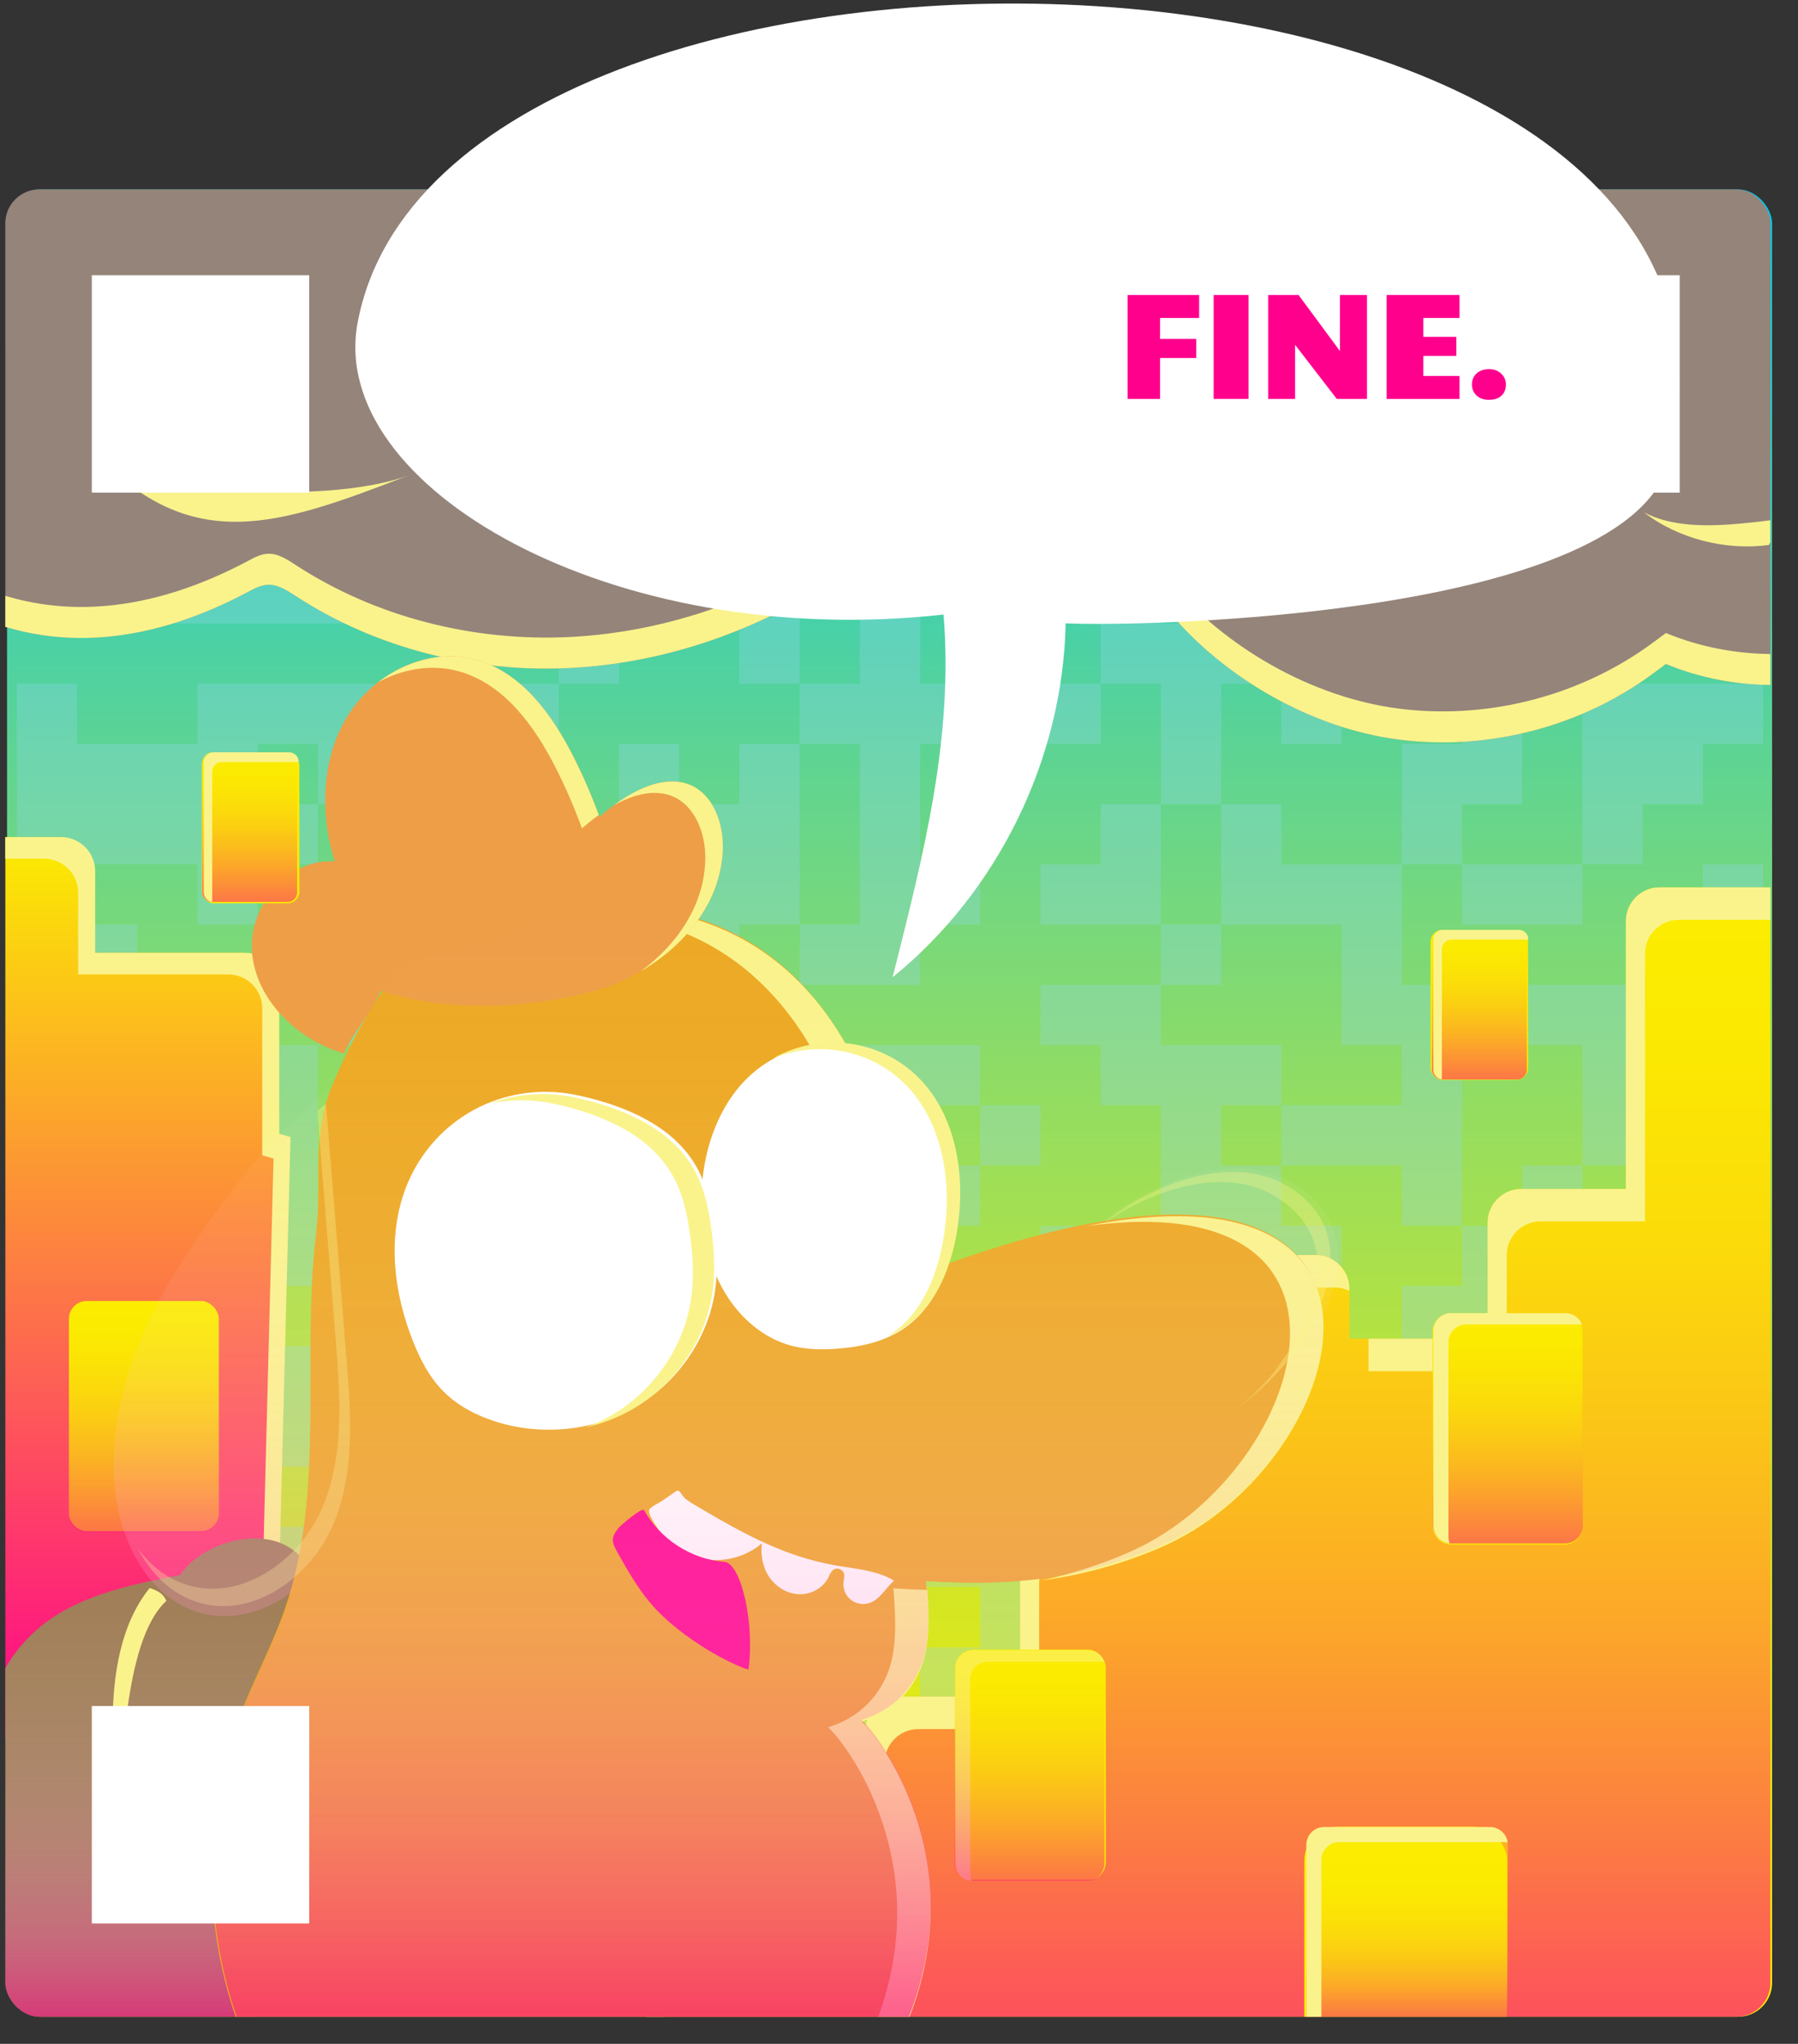
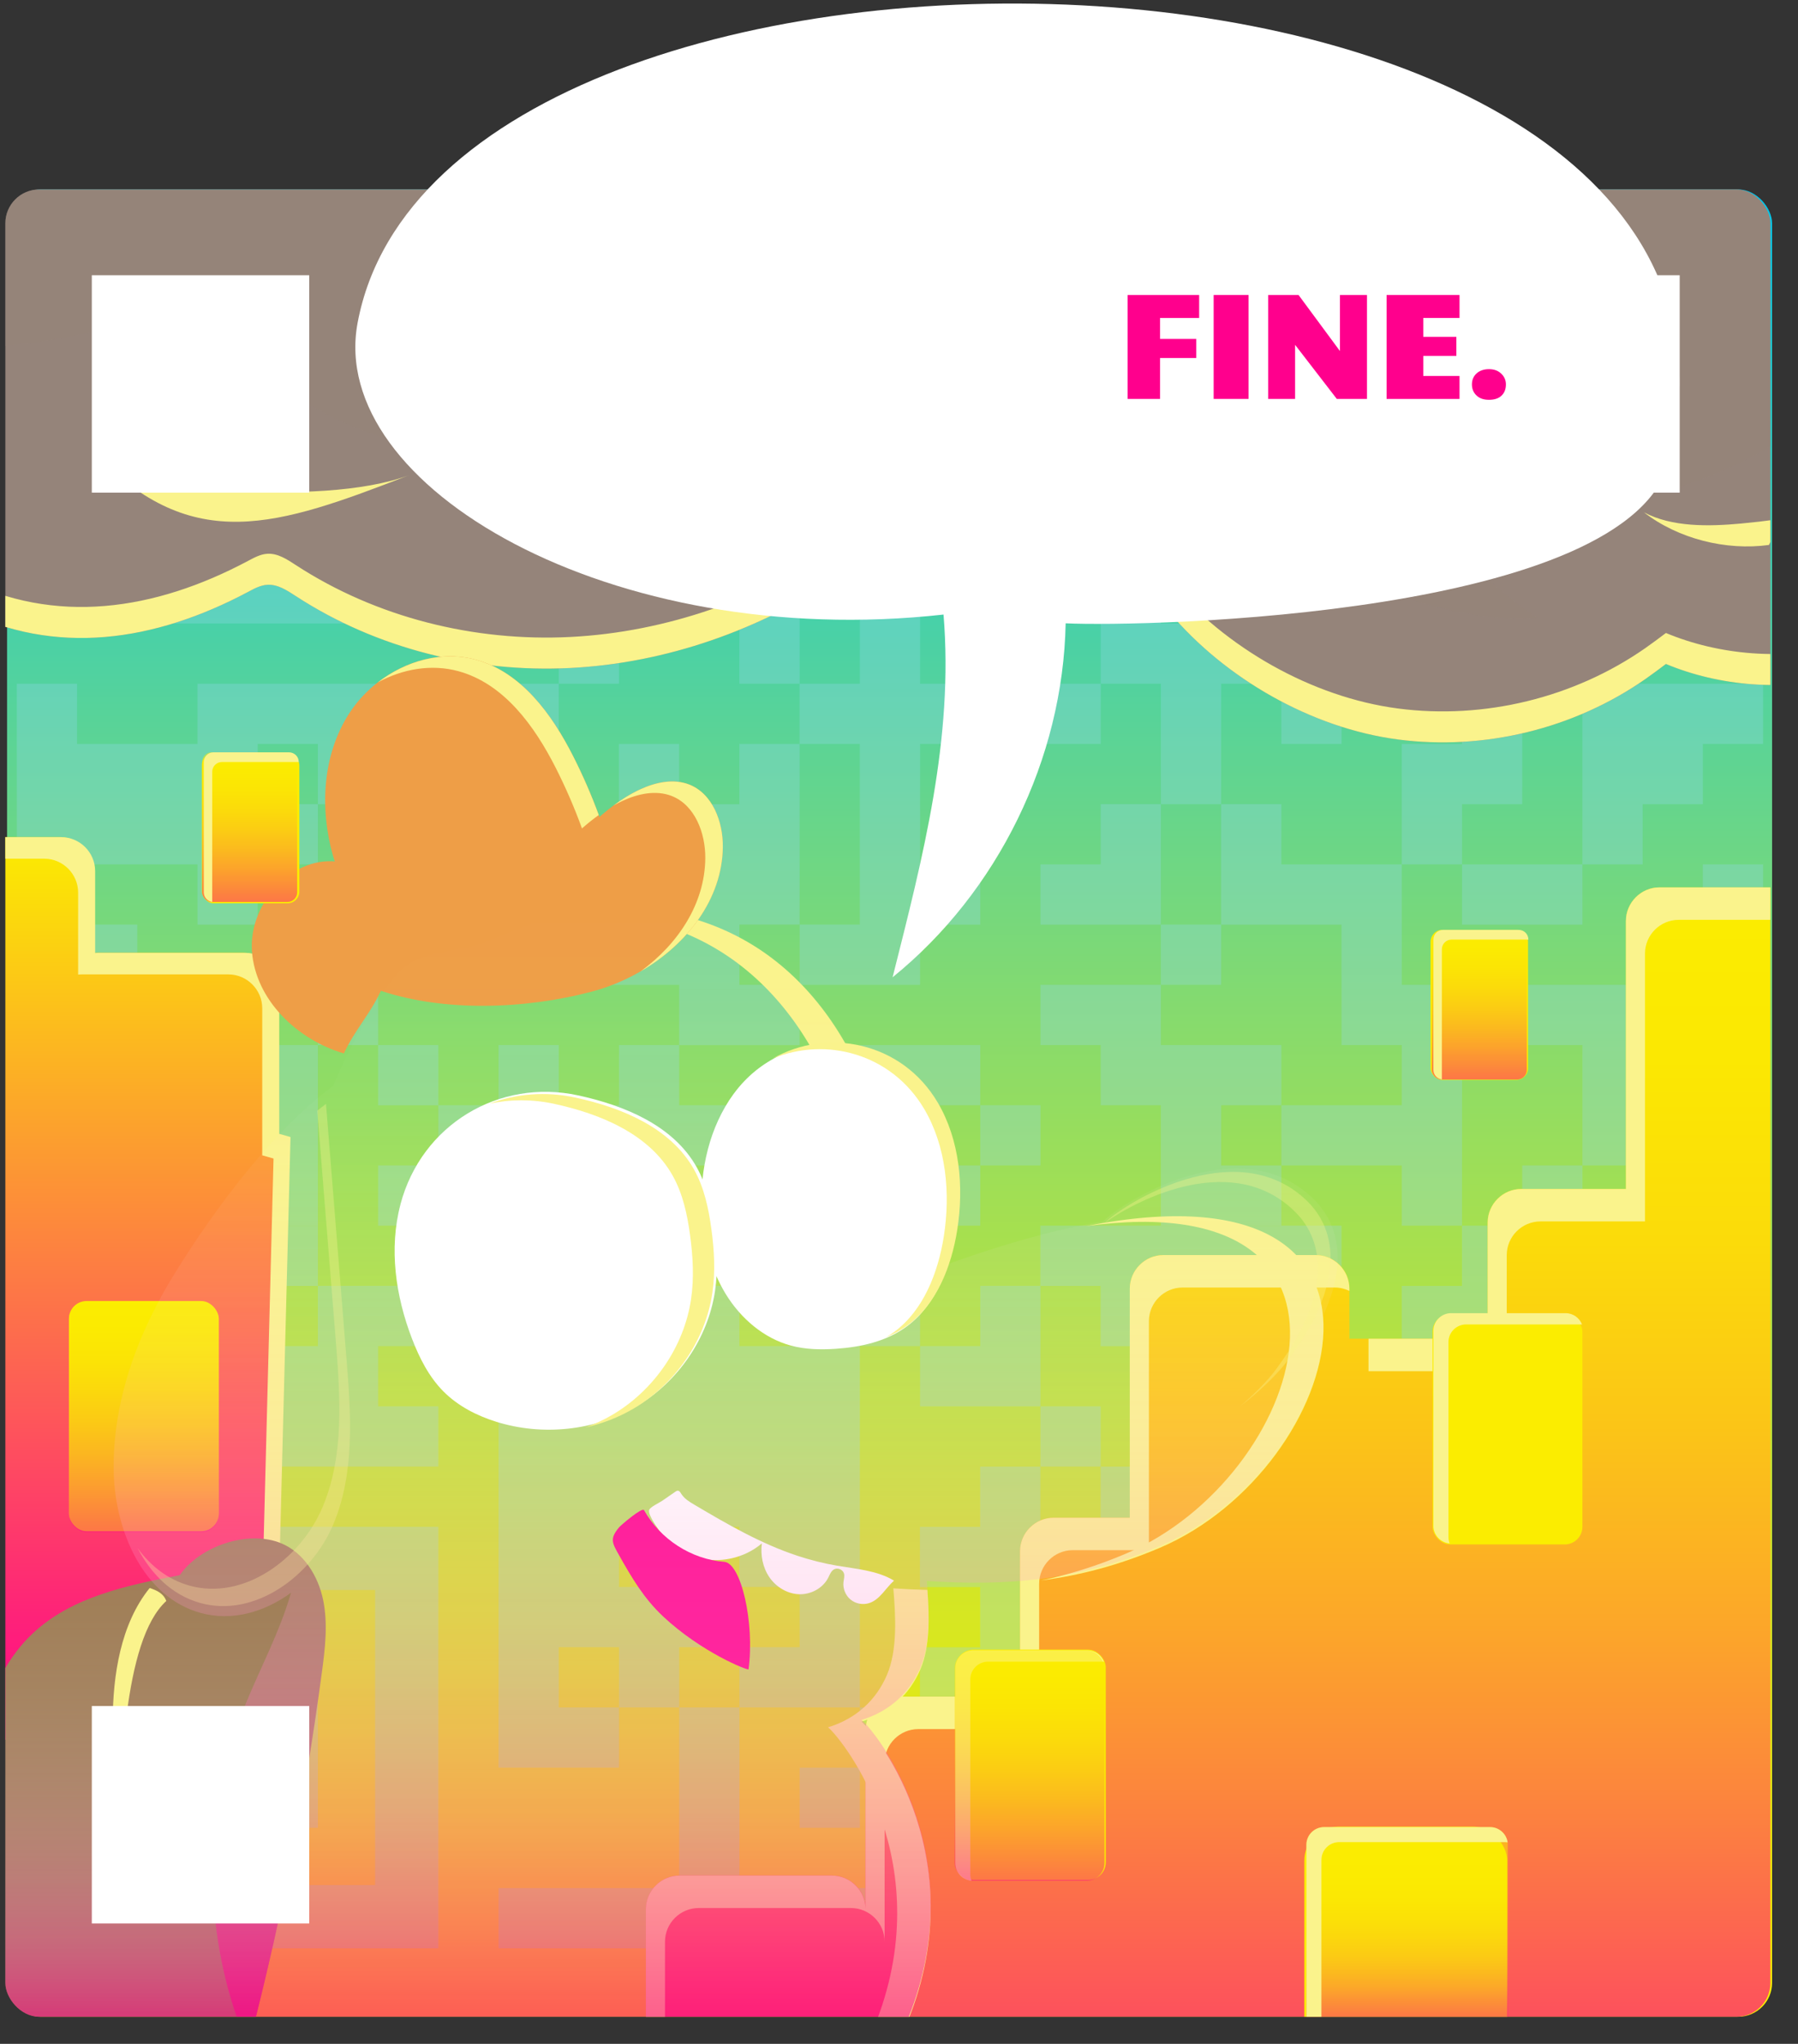
<svg xmlns="http://www.w3.org/2000/svg" xmlns:xlink="http://www.w3.org/1999/xlink" viewBox="0 0 636.49 723.51">
  <rect x="0" y="0" width="636.49" height="723.51" fill="#333333" stroke="none" />
  <defs>
    <style>
      .cls-1, .cls-2, .cls-3, .cls-4, .cls-5, .cls-6, .cls-7, .cls-8, .cls-9 {
        fill: none;
      }

      .cls-10 {
        fill: url(#linear-gradient);
      }

      .cls-2 {
        mix-blend-mode: hard-light;
      }

      .cls-2, .cls-11 {
        opacity: .35;
      }

      .cls-3 {
        isolation: isolate;
      }

      .cls-12 {
        fill: #ee9e47;
      }

      .cls-13 {
        fill: #fff;
      }

      .cls-14 {
        fill: #eda924;
      }

      .cls-15, .cls-16 {
        fill: #faf38c;
      }

      .cls-17 {
        fill: #fbed00;
      }

      .cls-18 {
        fill: #ff008d;
      }

      .cls-19 {
        fill: #9f7d56;
      }

      .cls-20 {
        fill: #92d7ef;
      }

      .cls-21, .cls-11 {
        fill: #95847a;
      }

      .cls-11, .cls-4, .cls-5, .cls-7 {
        mix-blend-mode: multiply;
      }

      .cls-16, .cls-9 {
        mix-blend-mode: soft-light;
      }

      .cls-22 {
        fill: url(#linear-gradient-8);
      }

      .cls-23 {
        fill: url(#linear-gradient-9);
      }

      .cls-24 {
        fill: url(#linear-gradient-3);
      }

      .cls-25 {
        fill: url(#linear-gradient-4);
      }

      .cls-26 {
        fill: url(#linear-gradient-2);
      }

      .cls-27 {
        fill: url(#linear-gradient-6);
      }

      .cls-28 {
        fill: url(#linear-gradient-7);
      }

      .cls-29 {
        fill: url(#linear-gradient-5);
      }

      .cls-5 {
        opacity: .3;
      }

      .cls-6 {
        mix-blend-mode: overlay;
      }

      .cls-7 {
        opacity: .5;
      }

      .cls-30 {
        fill: url(#linear-gradient-10);
      }

      .cls-31 {
        fill: url(#linear-gradient-11);
      }

      .cls-8 {
        clip-path: url(#clippath);
      }
    </style>
    <linearGradient id="linear-gradient" x1="-7424.7" y1="7732.44" x2="-6777.84" y2="7732.44" gradientTransform="translate(-7417.53 -6710.78) rotate(-90)" gradientUnits="userSpaceOnUse">
      <stop offset="0" stop-color="#00c6ed" />
      <stop offset=".03" stop-color="#0ac7e3" />
      <stop offset=".31" stop-color="#5ed493" />
      <stop offset=".55" stop-color="#a1df54" />
      <stop offset=".76" stop-color="#d2e626" />
      <stop offset=".91" stop-color="#efeb0a" />
      <stop offset="1" stop-color="#fbed00" />
    </linearGradient>
    <clipPath id="clippath">
      <rect class="cls-1" x="1.89" y="67.06" width="624.82" height="646.86" rx="12" ry="12" transform="translate(628.6 780.98) rotate(-180)" />
    </clipPath>
    <linearGradient id="linear-gradient-2" x1="11126.12" y1="-2685.63" x2="11449.08" y2="-2685.63" gradientTransform="translate(2715.38 11745.38) rotate(-90)" gradientUnits="userSpaceOnUse">
      <stop offset="0" stop-color="#ff008d" />
      <stop offset="1" stop-color="#fbed00" />
    </linearGradient>
    <linearGradient id="linear-gradient-3" x1="11268.59" y1="-2613.24" x2="11350.12" y2="-2613.24" gradientTransform="translate(2664.18 11810.94) rotate(-90)" gradientUnits="userSpaceOnUse">
      <stop offset="0" stop-color="#ff008d" />
      <stop offset=".06" stop-color="#fe187e" />
      <stop offset=".2" stop-color="#fd505d" />
      <stop offset=".34" stop-color="#fc8040" />
      <stop offset=".48" stop-color="#fca729" />
      <stop offset=".62" stop-color="#fbc517" />
      <stop offset=".75" stop-color="#fbdb0a" />
      <stop offset=".88" stop-color="#fbe802" />
      <stop offset="1" stop-color="#fbed00" />
    </linearGradient>
    <linearGradient id="linear-gradient-4" x1="11433.18" y1="-2578.57" x2="11934.62" y2="-2578.57" gradientTransform="translate(3004.63 12248.74) rotate(-90)" xlink:href="#linear-gradient-3" />
    <linearGradient id="linear-gradient-5" x1="13098.83" y1="-3482.51" x2="13274.46" y2="-3482.51" gradientTransform="translate(3534.53 13819.04) rotate(-90)" gradientUnits="userSpaceOnUse">
      <stop offset=".01" stop-color="#ff008d" stop-opacity=".6" />
      <stop offset=".02" stop-color="#ff028e" stop-opacity=".59" />
      <stop offset=".19" stop-color="#ff4fb0" stop-opacity=".41" />
      <stop offset=".36" stop-color="#ff8ecc" stop-opacity=".26" />
      <stop offset=".52" stop-color="#ffbfe2" stop-opacity=".15" />
      <stop offset=".69" stop-color="#ffe2f2" stop-opacity=".07" />
      <stop offset=".85" stop-color="#fff7fb" stop-opacity=".02" />
      <stop offset="1" stop-color="#fff" stop-opacity="0" />
    </linearGradient>
    <linearGradient id="linear-gradient-6" x1="12732.04" y1="-2901.41" x2="13128.46" y2="-2901.41" gradientTransform="translate(3158.27 13449.52) rotate(-90)" xlink:href="#linear-gradient-5" />
    <linearGradient id="linear-gradient-7" x1="11751.09" y1="-2637.37" x2="11832.62" y2="-2637.37" gradientTransform="translate(3171.11 12297.45) rotate(-90)" gradientUnits="userSpaceOnUse">
      <stop offset="0" stop-color="#ff008d" />
      <stop offset=".09" stop-color="#fe2675" />
      <stop offset=".22" stop-color="#fd5a56" />
      <stop offset=".35" stop-color="#fc873c" />
      <stop offset=".48" stop-color="#fcac26" />
      <stop offset=".61" stop-color="#fbc815" />
      <stop offset=".74" stop-color="#fbdc09" />
      <stop offset=".87" stop-color="#fbe802" />
      <stop offset="1" stop-color="#fbed00" />
    </linearGradient>
    <linearGradient id="linear-gradient-8" x1="11631.7" y1="-2806.63" x2="11713.23" y2="-2806.63" xlink:href="#linear-gradient-7" />
    <linearGradient id="linear-gradient-9" x1="11915.32" y1="-2647.44" x2="11968.3" y2="-2647.44" xlink:href="#linear-gradient-7" />
    <linearGradient id="linear-gradient-10" x1="11978.17" y1="-3082.73" x2="12031.15" y2="-3082.73" xlink:href="#linear-gradient-7" />
    <linearGradient id="linear-gradient-11" x1="11722.35" y1="-2463.06" x2="11789.5" y2="-2463.06" gradientTransform="translate(2961.14 12436.28) rotate(-90)" gradientUnits="userSpaceOnUse">
      <stop offset="0" stop-color="#ff008d" />
      <stop offset="0" stop-color="#fe048a" />
      <stop offset=".08" stop-color="#fe346d" />
      <stop offset=".15" stop-color="#fd6053" />
      <stop offset=".23" stop-color="#fc863c" />
      <stop offset=".31" stop-color="#fca62a" />
      <stop offset=".41" stop-color="#fbc01a" />
      <stop offset=".51" stop-color="#fbd40e" />
      <stop offset=".62" stop-color="#fbe206" />
      <stop offset=".76" stop-color="#fbea01" />
      <stop offset="1" stop-color="#fbed00" />
    </linearGradient>
  </defs>
  <g class="cls-3">
    <g id="Layer_2" data-name="Layer 2">
      <g id="Layer_1-2" data-name="Layer 1">
        <g>
          <g>
            <g>
              <rect x="10.41" y="75.16" width="624.82" height="646.86" rx="12" ry="12" />
              <path d="m623.24,720.77h-63.19c-22.7,0-45.41,0-68.11,0-27.43,0-54.87,0-82.3,0h-89.4c-29.73,0-59.46,0-89.19,0-27.31,0-54.63,0-81.94,0-22.26,0-44.53,0-66.79,0H25.87c-4.06,0-7.79.06-11.05-3.16s-3.16-6.93-3.16-10.93v-11.3c0-14.42,0-28.84,0-43.26,0-21.8,0-43.6,0-65.39,0-26.75,0-53.5,0-80.25,0-29.61,0-59.22,0-88.83,0-29.98,0-59.97,0-89.95,0-28.2,0-56.39,0-84.59,0-24.14,0-48.28,0-72.42,0-17.87,0-35.74,0-53.61,0-9.2,0-18.4,0-27.6,0-.69-.02-1.39,0-2.08.2-6.11,4.58-10.75,10.76-10.99,1.58-.06,3.18,0,4.76,0,11.01,0,22.02,0,33.03,0,19.42,0,38.85,0,58.27,0,25.41,0,50.81,0,76.22,0,29.06,0,58.12,0,87.18,0,30.07,0,60.13,0,90.2,0,28.83,0,57.67,0,86.5,0,24.95,0,49.91,0,74.86,0,18.75,0,37.49,0,56.24,0,10.1,0,20.21,0,30.31,0,4.7,0,9.23.31,12.22,4.86,1.98,3,1.77,6.16,1.77,9.5v30.28c0,18.56,0,37.11,0,55.67,0,24.61,0,49.23,0,73.84,0,28.46,0,56.91,0,85.37s0,60.07,0,90.11,0,58.9,0,88.34,0,52.76,0,79.14v63.64c0,13.63,0,27.25,0,40.88,0,8.7,2.01,22.25-10.75,22.73-1.6.06-1.61,2.56,0,2.5,8.42-.31,13.25-7,13.25-14.87v-9.3c0-13.47,0-26.95,0-40.42v-63.35c0-26.58,0-53.16,0-79.73s0-59.27,0-88.91v-176.99c0-24.79,0-49.59,0-74.38,0-18.45,0-36.9,0-55.35,0-9.91,0-19.81,0-29.72,0-3.9-.08-7.54-2.59-10.92-3.33-4.49-8.19-5.41-13.29-5.41-9.78,0-19.56,0-29.35,0-18.72,0-37.43,0-56.15,0-25.12,0-50.24,0-75.36,0-28.9,0-57.81,0-86.71,0-30.49,0-60.98,0-91.48,0-29.15,0-58.3,0-87.45,0-25.53,0-51.07,0-76.6,0-19.54,0-39.08,0-58.63,0-10.77,0-21.54,0-32.32,0-2.05,0-4.21-.15-6.25.18-7.56,1.2-11.15,7.86-11.15,14.85,0,8.94,0,17.88,0,26.82,0,17.7,0,35.41,0,53.11,0,24.28,0,48.55,0,72.83,0,28.46,0,56.92,0,85.38,0,30.19,0,60.39,0,90.58,0,29.81,0,59.62,0,89.44,0,26.98,0,53.97,0,80.95,0,21.75,0,43.51,0,65.26,0,14.34,0,28.68,0,43.03,0,7.17-1.63,17.53,3.89,23.05,5.57,5.57,16.18,3.89,23.41,3.89h44.23c22.36,0,44.71,0,67.07,0h172.15c30.11,0,60.23,0,90.34,0h82.77c22.75,0,45.51,0,68.26,0h61.95c1.61,0,1.61-2.5,0-2.5Z" />
            </g>
            <g>
              <rect class="cls-10" x="2.5" y="67.06" width="624.82" height="646.86" rx="12" ry="12" transform="translate(629.82 780.98) rotate(-180)" />
              <path d="m14.5,68.93c5.69,0,11.39,0,17.08,0,15.37,0,30.74,0,46.11,0,22.7,0,45.41,0,68.11,0,27.43,0,54.87,0,82.3,0,29.8,0,59.6,0,89.4,0,29.73,0,59.46,0,89.19,0,27.31,0,54.63,0,81.94,0,22.26,0,44.53,0,66.79,0,14.92,0,29.84,0,44.76,0h11.68c3.89,0,7.48-.11,10.61,2.98s2.98,6.65,2.98,10.49,0,7.53,0,11.3c0,14.42,0,28.84,0,43.26,0,21.8,0,43.6,0,65.39,0,26.75,0,53.5,0,80.25,0,29.61,0,59.22,0,88.83s0,59.97,0,89.95c0,28.2,0,56.39,0,84.59,0,24.14,0,48.28,0,72.42,0,17.87,0,35.74,0,53.61,0,9.2,0,18.4,0,27.6,0,.69.02,1.39,0,2.08-.19,5.76-4.3,10.14-10.13,10.37-1.58.06-3.18,0-4.76,0h-91.3c-25.41,0-50.81,0-76.22,0-29.06,0-58.12,0-87.18,0-30.07,0-60.13,0-90.2,0-28.83,0-57.67,0-86.5,0-24.95,0-49.91,0-74.86,0-18.75,0-37.49,0-56.24,0h-30.31c-4.49,0-8.78-.21-11.68-4.55-1.92-2.87-1.68-5.97-1.68-9.19,0-10.09,0-20.19,0-30.28,0-18.56,0-37.11,0-55.67,0-24.61,0-49.23,0-73.84,0-28.46,0-56.91,0-85.37s0-60.07,0-90.11c0-29.45,0-58.9,0-88.34V91.04c0-8.29-2.06-21.65,10.12-22.1,2.41-.09,2.42-3.84,0-3.75-8.76.32-13.88,7.27-13.88,15.5v9.3c0,13.47,0,26.95,0,40.42v143.08c0,29.64,0,59.27,0,88.91,0,30.25,0,60.5,0,90.75,0,28.75,0,57.49,0,86.24,0,24.79,0,49.59,0,74.38,0,18.45,0,36.9,0,55.35v29.72c0,4.01.13,7.74,2.68,11.24,3.43,4.69,8.51,5.72,13.83,5.72,9.78,0,19.56,0,29.35,0,18.72,0,37.43,0,56.15,0,25.12,0,50.24,0,75.36,0,28.9,0,57.81,0,86.71,0,30.49,0,60.98,0,91.48,0,29.15,0,58.3,0,87.45,0,25.53,0,51.07,0,76.6,0,19.54,0,39.08,0,58.63,0,10.77,0,21.54,0,32.32,0,2.11,0,4.33.15,6.42-.2,7.82-1.3,11.61-8.17,11.61-15.45,0-8.94,0-17.88,0-26.82,0-17.7,0-35.41,0-53.11,0-24.28,0-48.55,0-72.83,0-28.46,0-56.92,0-85.38,0-30.19,0-60.39,0-90.58s0-59.62,0-89.44c0-26.98,0-53.97,0-80.95,0-21.75,0-43.51,0-65.26,0-14.34,0-28.68,0-43.03,0-7.4,1.62-17.8-4.07-23.49s-16.39-4.07-23.85-4.07c-14.74,0-29.49,0-44.23,0-22.36,0-44.71,0-67.07,0h-82.05c-30.03,0-60.07,0-90.1,0s-60.23,0-90.34,0c-27.59,0-55.18,0-82.77,0-22.75,0-45.51,0-68.26,0-15.3,0-30.61,0-45.91,0H14.5c-2.41,0-2.42,3.75,0,3.75Z" />
            </g>
          </g>
          <g class="cls-8">
            <g class="cls-5">
              <g>
                <rect class="cls-20" x="240.43" y="114.14" width="21.32" height="21.32" />
                <rect class="cls-20" x="176.49" y="199.41" width="21.32" height="21.32" />
                <rect class="cls-20" x="347.02" y="199.41" width="21.32" height="21.32" />
                <rect class="cls-20" x="197.8" y="220.72" width="21.32" height="21.32" />
                <path class="cls-20" d="m347.02,242.04h-21.32s0-21.32,0-21.32v-21.32s0,0,0,0v-21.32s-21.32,0-21.32,0v-21.32s-21.32,0-21.32,0v-21.32s21.32,0,21.32,0v21.32s21.32,0,21.32,0v21.32s21.32,0,21.32,0v-21.32s0-21.32,0-21.32h-21.32s0-21.32,0-21.32h21.32s0-21.32,0-21.32v-21.32s-21.32,0-21.32,0h-21.32s-21.32,0-21.32,0h-21.32s-21.32,0-21.32,0h-21.32s-21.32,0-21.32,0h-21.32s0,21.32,0,21.32v21.32s0,21.32,0,21.32h21.32s0,21.32,0,21.32h-21.32s0,21.32,0,21.32h21.32s21.32,0,21.32,0h21.32s0,21.32,0,21.32h-21.32s0,21.32,0,21.32h21.32s0-21.32,0-21.32h21.32s0,21.32,0,21.32v21.32s21.32,0,21.32,0v21.32s-21.32,0-21.32,0v21.32s-21.32,0-21.32,0v-21.32s-21.32,0-21.32,0v21.32s0,21.32,0,21.32h21.32s0,21.32,0,21.32h-21.32s-21.32,0-21.32,0v21.32s21.32,0,21.32,0h21.32s0,21.32,0,21.32h21.32s21.32,0,21.32,0v-21.32s21.32,0,21.32,0h21.32s0-21.32,0-21.32h21.32s0-21.32,0-21.32h-21.32s0-21.32,0-21.32v-21.32s21.32,0,21.32,0h21.32s21.32,0,21.32,0v-21.32s-21.32,0-21.32,0h-21.32Zm-127.9-106.58v-21.32s-21.32,0-21.32,0v-21.32s21.32,0,21.32,0v21.32s21.32,0,21.32,0v-21.32s21.32,0,21.32,0h21.32s0,21.32,0,21.32v21.32s-21.32,0-21.32,0v21.32s-21.32,0-21.32,0v-21.32s-21.32,0-21.32,0Zm63.95,85.26v-21.32s21.32,0,21.32,0v21.32s0,21.32,0,21.32h-21.32s0-21.32,0-21.32Zm-21.32,106.58h21.32s0,21.32,0,21.32h-21.32s0-21.32,0-21.32Zm42.63-42.63v21.32s0,21.32,0,21.32h-21.32s0-21.32,0-21.32v-21.32s0-21.32,0-21.32h21.32s0,21.32,0,21.32Z" />
                <rect class="cls-20" x="453.6" y="242.04" width="21.32" height="21.32" />
                <polygon class="cls-20" points="581.49 242.04 560.18 242.04 560.18 263.36 560.18 284.67 560.18 305.99 581.49 305.99 581.49 284.67 602.81 284.67 602.81 263.36 624.13 263.36 624.13 242.04 602.81 242.04 581.49 242.04" />
                <polygon class="cls-20" points="432.28 263.36 432.28 242.04 453.6 242.04 453.6 220.72 453.6 199.41 453.6 199.41 453.6 178.09 453.6 156.78 453.6 135.46 453.6 114.14 453.6 92.83 432.28 92.83 410.96 92.83 410.96 71.51 389.65 71.51 368.33 71.51 368.33 92.83 389.65 92.83 389.65 114.14 410.96 114.14 432.28 114.14 432.28 135.46 410.96 135.46 410.96 156.78 389.65 156.78 389.65 135.46 368.33 135.46 368.33 156.78 368.33 178.09 389.65 178.09 410.96 178.09 432.28 178.09 432.28 199.41 432.28 199.41 432.28 220.72 410.96 220.72 410.96 199.41 389.65 199.41 389.65 220.72 389.65 242.04 410.96 242.04 410.96 263.36 410.96 284.67 432.28 284.67 432.28 263.36" />
                <polygon class="cls-20" points="538.86 284.67 538.86 263.36 538.86 242.04 517.55 242.04 517.55 263.36 496.23 263.36 496.23 284.67 496.23 305.99 517.55 305.99 517.55 284.67 538.86 284.67" />
                <polygon class="cls-20" points="112.54 305.99 112.54 284.67 91.22 284.67 91.22 263.36 112.54 263.36 112.54 284.67 133.85 284.67 133.85 263.36 155.17 263.36 176.49 263.36 176.49 284.67 197.8 284.67 197.8 263.36 197.8 242.04 176.49 242.04 155.17 242.04 133.85 242.04 112.54 242.04 91.22 242.04 69.91 242.04 69.91 263.36 48.59 263.36 27.27 263.36 27.27 242.04 5.96 242.04 5.96 263.36 5.96 284.67 5.96 305.99 5.96 327.31 5.96 348.62 27.27 348.62 48.59 348.62 48.59 327.31 27.27 327.31 27.27 305.99 48.59 305.99 69.91 305.99 69.91 327.31 91.22 327.31 91.22 305.99 112.54 305.99" />
                <polygon class="cls-20" points="155.17 305.99 176.49 305.99 176.49 284.67 155.17 284.67 133.85 284.67 133.85 305.99 155.17 305.99" />
                <polygon class="cls-20" points="410.96 284.67 389.65 284.67 389.65 305.99 368.33 305.99 368.33 327.31 389.65 327.31 410.96 327.31 410.96 305.99 410.96 284.67" />
                <rect class="cls-20" x="112.54" y="305.99" width="21.32" height="21.32" />
                <rect class="cls-20" x="176.49" y="305.99" width="21.32" height="21.32" />
                <polygon class="cls-20" points="453.6 305.99 453.6 284.67 432.28 284.67 432.28 305.99 432.28 327.31 453.6 327.31 474.91 327.31 474.91 348.62 474.91 348.62 474.91 369.94 496.23 369.94 496.23 391.25 474.91 391.25 453.6 391.25 453.6 412.57 474.91 412.57 496.23 412.57 496.23 433.89 517.55 433.89 517.55 412.57 517.55 391.25 517.55 369.94 538.86 369.94 560.18 369.94 560.18 391.25 560.18 412.57 581.49 412.57 581.49 391.25 581.49 369.94 602.81 369.94 602.81 391.25 602.81 412.57 624.13 412.57 624.13 391.25 624.13 369.94 624.13 348.62 624.13 348.62 624.13 327.31 624.13 305.99 602.81 305.99 602.81 327.31 602.81 348.62 581.49 348.62 560.18 348.62 538.86 348.62 517.55 348.62 496.23 348.62 496.23 327.31 496.23 305.99 474.91 305.99 453.6 305.99" />
                <polygon class="cls-20" points="517.55 305.99 517.55 327.31 538.86 327.31 560.18 327.31 560.18 305.99 538.86 305.99 517.55 305.99" />
                <polygon class="cls-20" points="155.17 348.62 176.49 348.62 176.49 327.31 155.17 327.31 133.85 327.31 133.85 348.62 112.54 348.62 112.54 327.31 91.22 327.31 91.22 348.62 69.91 348.62 69.91 369.94 69.91 391.25 48.59 391.25 27.27 391.25 5.96 391.25 5.96 412.57 5.96 433.89 27.27 433.89 27.27 412.57 48.59 412.57 69.91 412.57 91.22 412.57 91.22 433.89 112.54 433.89 112.54 412.57 112.54 391.25 112.54 369.94 91.22 369.94 91.22 348.62 112.54 348.62 112.54 369.94 133.85 369.94 133.85 348.62 155.17 348.62" />
                <rect class="cls-20" x="133.85" y="369.94" width="21.32" height="21.32" />
                <polygon class="cls-20" points="219.12 391.25 197.8 391.25 197.8 369.94 176.49 369.94 176.49 391.25 155.17 391.25 155.17 412.57 176.49 412.57 176.49 433.89 197.8 433.89 197.8 412.57 219.12 412.57 240.43 412.57 261.75 412.57 261.75 391.25 240.43 391.25 240.43 369.94 219.12 369.94 219.12 391.25" />
                <polygon class="cls-20" points="325.7 369.94 304.38 369.94 304.38 391.25 283.07 391.25 283.07 412.57 304.38 412.57 325.7 412.57 325.7 391.25 347.02 391.25 347.02 369.94 325.7 369.94" />
                <rect class="cls-20" x="347.02" y="391.25" width="21.32" height="21.32" />
                <polygon class="cls-20" points="432.28 391.25 453.6 391.25 453.6 369.94 432.28 369.94 410.96 369.94 410.96 348.62 432.28 348.62 432.28 327.31 410.96 327.31 410.96 348.62 389.65 348.62 368.33 348.62 368.33 369.94 389.65 369.94 389.65 391.25 410.96 391.25 410.96 412.57 410.96 433.89 432.28 433.89 453.6 433.89 453.6 412.57 432.28 412.57 432.28 391.25" />
                <rect class="cls-20" x="133.85" y="412.57" width="21.32" height="21.32" />
                <rect class="cls-20" x="325.7" y="412.57" width="21.32" height="21.32" />
                <rect class="cls-20" x="538.86" y="412.57" width="21.32" height="21.32" />
                <rect class="cls-20" x="91.22" y="433.89" width="21.32" height="21.32" />
                <polygon class="cls-20" points="197.8 455.2 197.8 433.89 176.49 433.89 155.17 433.89 155.17 455.2 176.49 455.2 197.8 455.2" />
                <path class="cls-20" d="m538.86,433.89h-21.32s0,21.32,0,21.32h-21.32s0,21.32,0,21.32v21.32s-21.32,0-21.32,0v-21.32s0-21.32,0-21.32v-21.32s-21.32,0-21.32,0h-21.32s-21.32,0-21.32,0h-21.32s-21.32,0-21.32,0v21.32s21.32,0,21.32,0v21.32s21.32,0,21.32,0v21.32s21.32,0,21.32,0v21.32s-21.32,0-21.32,0h-21.32s0,21.32,0,21.32h-21.32s0-21.32,0-21.32h-21.32s0,21.32,0,21.32h-21.32s0,21.32,0,21.32h21.32s0,21.32,0,21.32h-21.32s0,21.32,0,21.32h21.32s0,21.32,0,21.32v21.32s21.32,0,21.32,0h21.32s0-21.32,0-21.32h21.32s0-21.32,0-21.32h21.32s21.32,0,21.32,0v21.32s21.32,0,21.32,0v-21.32s21.32,0,21.32,0h21.32s21.32,0,21.32,0h21.32s0-21.32,0-21.32h-21.32s0-21.32,0-21.32h21.32s0-21.32,0-21.32v-21.32s21.32,0,21.32,0h21.32s0-21.32,0-21.32h-21.32s0-21.32,0-21.32h-21.32s0-21.32,0-21.32h-21.32s0-21.32,0-21.32Zm-106.58,21.32h21.32s0,21.32,0,21.32h-21.32s0-21.32,0-21.32Zm-42.63,127.9v21.32s-21.32,0-21.32,0v-21.32s21.32,0,21.32,0v-21.32s21.32,0,21.32,0v21.32s-21.32,0-21.32,0Zm127.9,0h-21.32s-21.32,0-21.32,0h-21.32s0-21.32,0-21.32v-21.32s0-21.32,0-21.32h21.32s21.32,0,21.32,0h21.32s0,21.32,0,21.32v21.32s0,21.32,0,21.32Zm21.32-85.26h-21.32s0-21.32,0-21.32h21.32s0,21.32,0,21.32Z" />
                <polygon class="cls-20" points="581.49 433.89 560.18 433.89 560.18 455.2 581.49 455.2 602.81 455.2 602.81 433.89 581.49 433.89" />
                <polygon class="cls-20" points="112.54 455.2 112.54 476.52 91.22 476.52 91.22 455.2 69.91 455.2 48.59 455.2 48.59 433.89 27.27 433.89 5.96 433.89 5.96 455.2 5.96 476.52 5.96 497.84 5.96 519.15 27.27 519.15 48.59 519.15 48.59 497.84 48.59 476.52 69.91 476.52 69.91 497.84 91.22 497.84 91.22 519.15 112.54 519.15 133.85 519.15 155.17 519.15 155.17 497.84 133.85 497.84 133.85 476.52 155.17 476.52 155.17 455.2 133.85 455.2 112.54 455.2" />
                <rect class="cls-20" x="602.81" y="455.2" width="21.32" height="21.32" />
                <polygon class="cls-20" points="347.02 497.84 368.33 497.84 368.33 476.52 368.33 455.2 347.02 455.2 347.02 476.52 325.7 476.52 325.7 497.84 347.02 497.84" />
                <rect class="cls-20" x="368.33" y="497.84" width="21.32" height="21.32" />
                <rect class="cls-20" x="474.91" y="540.47" width="21.32" height="21.32" />
                <polygon class="cls-20" points="304.38 561.78 304.38 540.47 304.38 519.15 304.38 497.84 304.38 476.52 325.7 476.52 325.7 455.2 304.38 455.2 283.07 455.2 283.07 476.52 261.75 476.52 261.75 455.2 240.43 455.2 240.43 433.89 219.12 433.89 219.12 455.2 219.12 476.52 197.8 476.52 176.49 476.52 176.49 497.84 176.49 519.15 176.49 540.47 176.49 561.78 176.49 583.1 176.49 604.42 176.49 625.73 197.8 625.73 219.12 625.73 219.12 604.42 197.8 604.42 197.8 583.1 219.12 583.1 219.12 604.42 240.43 604.42 240.43 583.1 261.75 583.1 261.75 561.78 240.43 561.78 219.12 561.78 219.12 540.47 240.43 540.47 261.75 540.47 261.75 561.78 283.07 561.78 283.07 583.1 261.75 583.1 261.75 604.42 283.07 604.42 283.07 604.42 304.38 604.42 304.38 583.1 304.38 561.78" />
                <polygon class="cls-20" points="581.49 561.78 581.49 583.1 602.81 583.1 624.13 583.1 624.13 561.78 602.81 561.78 581.49 561.78" />
                <polygon class="cls-20" points="240.43 625.73 240.43 647.05 240.43 668.36 219.12 668.36 197.8 668.36 176.49 668.36 176.49 689.68 197.8 689.68 219.12 689.68 240.43 689.68 261.75 689.68 261.75 668.37 261.75 668.36 261.75 647.05 261.75 625.73 261.75 604.42 240.43 604.42 240.43 625.73" />
                <rect class="cls-20" x="304.38" y="604.42" width="21.32" height="21.32" />
                <rect class="cls-20" x="283.07" y="625.73" width="21.32" height="21.32" />
                <rect class="cls-20" x="432.28" y="625.73" width="21.32" height="21.32" />
                <polygon class="cls-20" points="325.7 668.36 304.38 668.36 283.07 668.36 283.07 689.68 304.38 689.68 325.7 689.68 325.7 668.37 347.02 668.37 347.02 647.05 325.7 647.05 325.7 668.36" />
                <polygon class="cls-20" points="432.28 668.36 410.96 668.36 389.65 668.36 368.33 668.36 368.33 689.68 389.65 689.68 410.96 689.68 432.28 689.68 453.6 689.68 474.91 689.68 474.91 668.37 496.23 668.37 496.23 689.68 517.55 689.68 517.55 668.37 538.86 668.37 560.18 668.37 581.49 668.37 581.49 647.05 602.81 647.05 602.81 668.37 624.13 668.37 624.13 647.05 624.13 625.73 602.81 625.73 602.81 604.42 581.49 604.42 581.49 625.73 560.18 625.73 560.18 647.05 538.86 647.05 538.86 625.73 517.55 625.73 496.23 625.73 496.23 647.05 474.91 647.05 453.6 647.05 453.6 668.36 432.28 668.36" />
                <path class="cls-20" d="m155.17,71.51h-22.38s-126.83,0-126.83,0v149.21s149.21,0,149.21,0V71.51Zm-22.38,126.83H28.34s0-104.45,0-104.45h104.45s0,104.45,0,104.45Z" />
                <path class="cls-20" d="m601.75,71.51h-126.83s0,149.21,0,149.21h149.21s0-149.21,0-149.21h-22.38Zm0,126.83h-104.45s0-104.45,0-104.45h104.45s0,104.45,0,104.45Z" />
                <path class="cls-20" d="m5.96,540.47v149.21s149.21,0,149.21,0v-149.21s-22.38,0-22.38,0H5.96Zm126.83,126.83H28.34s0-104.45,0-104.45h104.45s0,104.45,0,104.45Z" />
                <rect class="cls-20" x="48.59" y="114.14" width="63.95" height="63.95" />
                <rect class="cls-20" x="517.55" y="114.14" width="63.95" height="63.95" />
                <rect class="cls-20" x="48.59" y="583.1" width="63.95" height="63.95" />
              </g>
            </g>
            <g>
              <g>
                <path class="cls-26" d="m98.25,401.31v-52.05c0-6.6-5.4-12-12-12h-51.82c-.46,0-.91.03-1.35.08v-29.04c0-6.6-5.4-12-12-12H-30.73c-6.6,0-12,5.4-12,12v53.18s0,53.18,0,53.18v204.6s139.67-10.64,139.67-10.64l5.32-206.18-4-1.13Z" />
                <path d="m99.5,401.31c0-6.91,0-13.82,0-20.73v-28.67c0-3.68-.2-7.17-2.47-10.31-2.88-4-7.23-5.58-12-5.58h-26.63c-7.9,0-15.81-.05-23.72,0-.54,0-1.07.03-1.61.08l1.25,1.25c0-7.54,0-15.09,0-22.63,0-2.91.29-6.06-.25-8.94-1.16-6.22-6.8-10.62-13.03-10.72-15.26-.25-30.55,0-45.82,0-1.98,0-3.96-.03-5.94,0-6.09.09-11.6,4.27-12.96,10.3-.49,2.17-.34,4.48-.34,6.69v11.41c0,13.27,0,26.53,0,39.8,0,16.32,0,32.64,0,48.96,0,5.69,0,11.38,0,17.07v46.03c0,19.77,0,39.55,0,59.32,0,17.93,0,35.87,0,53.8,0,9.82,0,19.64,0,29.47v1.36c0,.64.57,1.3,1.25,1.25,4.62-.35,9.25-.7,13.87-1.06l33.32-2.54,40.33-3.07c11.63-.89,23.26-1.77,34.89-2.66,5.65-.43,11.38-.61,17.01-1.3.08,0,.17-.01.25-.02.69-.05,1.23-.53,1.25-1.25.18-6.83.35-13.67.53-20.5.42-16.41.85-32.82,1.27-49.23.51-19.86,1.02-39.71,1.54-59.57.44-17.17.89-34.33,1.33-51.5.21-8.32.74-16.7.65-25.03,0-.12,0-.23,0-.35.01-.55-.4-1.06-.92-1.21-1.33-.38-2.67-.75-4-1.13-1.55-.44-2.21,1.97-.66,2.41,1.33.38,2.67.75,4,1.13l-.92-1.21c-.18,6.83-.35,13.67-.53,20.5-.42,16.41-.85,32.82-1.27,49.23-.51,19.86-1.02,39.71-1.54,59.57-.44,17.17-.89,34.33-1.33,51.5-.15,5.68-.29,11.36-.44,17.04l-.13,5.2c-.02.9-.17,1.9-.07,2.79.01.11,0,.24,0,.35l1.25-1.25c-4.62.35-9.25.7-13.87,1.06l-33.32,2.54c-13.44,1.02-26.88,2.05-40.33,3.07-11.63.89-23.26,1.77-34.89,2.66l-11.59.88-3.55.27c-.57.04-1.32-.02-1.87.14-.07.02-.17.01-.25.02l1.25,1.25c0-6.81,0-13.61,0-20.42,0-16.23,0-32.47,0-48.7,0-19.64,0-39.27,0-58.91,0-17.02,0-34.03,0-51.05v-25.11c0-12.82,0-25.63,0-38.45v-33.93c0-9.15,0-18.29,0-27.44,0-2.24-.01-4.47,0-6.71.04-5.76,4.41-10.76,10.3-11s11.37,0,17.03,0H13.76c2.34,0,4.67-.01,7.01,0,5.53.03,10.44,3.99,11.01,9.64.28,2.75.05,5.6.05,8.36,0,4.76,0,9.51,0,14.27,0,2.51,0,5.02,0,7.53,0,.63.57,1.32,1.25,1.25,2.21-.22,4.48-.08,6.7-.08h13.7c9.68,0,19.37,0,29.05,0,2.98,0,5.96-.22,8.7,1.23,3.35,1.78,5.61,5.26,5.76,9.07.03.65,0,1.3,0,1.94,0,8.82,0,17.64,0,26.47,0,7.88-.2,15.78,0,23.66,0,.14,0,.29,0,.43,0,1.61,2.5,1.61,2.5,0Z" />
              </g>
              <g class="cls-6">
                <path class="cls-15" d="m98.85,401.36v-52.05c0-6.6-5.4-12-12-12h-51.82c-.46,0-.91.03-1.35.08v-29.04c0-6.6-5.4-12-12-12H-30.14c-5.57,0-10.26,3.85-11.6,9.01,1.67-.89,3.57-1.39,5.59-1.39H15.66c6.6,0,12,5.4,12,12v29.04c.44-.05.89-.08,1.35-.08h51.82c6.6,0,12,5.4,12,12v52.05l4,1.13-5.14,199.01,5.83-.44,5.32-206.18-4-1.13Z" />
              </g>
              <g>
                <path d="m98.25,471.23v-52.05c0-6.6-5.4-12-12-12h-51.82c-.46,0-.91.03-1.35.08v-29.04c0-6.6-5.4-12-12-12H-30.73c-6.6,0-12,5.4-12,12v310.96l139.67-10.64,5.32-206.18-4-1.13Z" />
                <path d="m99.5,471.23v-49.41c0-3.68-.2-7.17-2.47-10.31-2.88-4-7.23-5.58-12-5.58h-26.63c-7.9,0-15.81-.05-23.72,0-.54,0-1.07.03-1.61.08l1.25,1.25v-22.63c0-2.91.29-6.06-.25-8.94-1.16-6.22-6.8-10.62-13.03-10.72-15.26-.25-30.55,0-45.82,0-1.98,0-3.96-.03-5.94,0-6.09.09-11.6,4.27-12.96,10.3-.49,2.17-.34,4.48-.34,6.69v307.22c0,.64.57,1.3,1.25,1.25,4.62-.35,9.25-.7,13.87-1.06,11.11-.85,22.21-1.69,33.32-2.54l40.33-3.07c11.63-.89,23.26-1.77,34.89-2.66,5.65-.43,11.38-.61,17.01-1.3.08,0,.17-.01.25-.02.69-.05,1.23-.53,1.25-1.25.18-6.83.35-13.67.53-20.5.42-16.41.85-32.82,1.27-49.23l1.54-59.57c.44-17.17.89-34.33,1.33-51.5.21-8.32.74-16.7.65-25.03,0-.12,0-.23,0-.35.01-.55-.4-1.06-.92-1.21-1.33-.38-2.67-.75-4-1.13-1.55-.44-2.21,1.97-.66,2.41,1.33.38,2.67.75,4,1.13l-.92-1.21c-.18,6.83-.35,13.67-.53,20.5-.42,16.41-.85,32.82-1.27,49.23l-1.54,59.57-1.33,51.5-.44,17.04-.13,5.2c-.02.9-.17,1.9-.07,2.79.01.11,0,.24,0,.35l1.25-1.25c-4.62.35-9.25.7-13.87,1.06-11.11.85-22.21,1.69-33.32,2.54l-40.33,3.07c-11.63.89-23.26,1.77-34.89,2.66-3.86.29-7.72.59-11.59.88l-3.55.27c-.57.04-1.32-.02-1.87.14-.07.02-.17.01-.25.02l1.25,1.25v-304c0-2.24-.01-4.47,0-6.71.04-5.76,4.41-10.76,10.3-11s11.37,0,17.03,0H13.76c2.34,0,4.67-.01,7.01,0,5.53.03,10.44,3.99,11.01,9.64.28,2.75.05,5.6.05,8.36v21.8c0,.63.57,1.32,1.25,1.25,2.21-.22,4.48-.08,6.7-.08h42.75c2.98,0,5.96-.22,8.7,1.23,3.35,1.78,5.61,5.26,5.76,9.07.03.65,0,1.3,0,1.94v26.47c0,7.88-.2,15.78,0,23.66,0,.14,0,.29,0,.43,0,1.61,2.5,1.61,2.5,0Z" />
              </g>
              <g>
                <rect class="cls-17" x="24.41" y="460.55" width="53.04" height="81.53" rx="6.25" ry="6.25" />
                <path d="m71.21,540.83h-38.03c-.83,0-1.67.02-2.51,0-2.82-.07-4.96-2.27-5.01-5.08-.12-6.51,0-13.03,0-19.54v-45.25c0-1.95-.38-4.6.53-6.4,1.75-3.47,5.99-2.77,9.21-2.77h30.72c3.06,0,7.24-.72,9.22,2.21,1.24,1.84.86,4.58.86,6.7v45.15c0,6.61.11,13.24,0,19.85-.05,2.81-2.16,5.03-5,5.11-1.61.04-1.61,2.54,0,2.5,4.14-.11,7.41-3.35,7.5-7.5.01-.48,0-.95,0-1.43v-66.98c0-4.56-3.17-8.09-7.84-8.11-3.59-.02-7.18,0-10.77,0h-28.87c-4.58,0-8.05,3.23-8.07,7.88-.01,2.62,0,5.25,0,7.87v58.98c0,.59-.01,1.18,0,1.78.08,3.44,2.4,6.58,5.83,7.34,1.14.25,2.31.19,3.47.19h38.74c1.61,0,1.61-2.5,0-2.5Z" />
              </g>
              <g class="cls-7">
                <rect class="cls-24" x="24.41" y="460.82" width="53.04" height="81.53" rx="6.25" ry="6.25" />
                <path d="m71.21,541.1h-38.03c-.83,0-1.67.02-2.51,0-2.82-.07-4.96-2.27-5.01-5.08-.12-6.51,0-13.03,0-19.54v-45.25c0-1.95-.38-4.6.53-6.4,1.75-3.47,5.99-2.77,9.21-2.77h30.72c3.06,0,7.24-.72,9.22,2.21,1.24,1.84.86,4.58.86,6.7v45.15c0,6.61.11,13.24,0,19.85-.05,2.81-2.16,5.03-5,5.11-1.61.04-1.61,2.54,0,2.5,4.14-.11,7.41-3.35,7.5-7.5.01-.48,0-.95,0-1.43v-66.98c0-4.56-3.17-8.09-7.84-8.11-3.59-.02-7.18,0-10.77,0h-28.87c-4.58,0-8.05,3.23-8.07,7.88-.01,2.62,0,5.25,0,7.87v58.98c0,.59-.01,1.18,0,1.78.08,3.44,2.4,6.58,5.83,7.34,1.14.25,2.31.19,3.47.19h38.74c1.61,0,1.61-2.5,0-2.5Z" />
              </g>
              <g>
                <path class="cls-25" d="m653.31,365.94v-39.91c0-6.55-5.36-11.91-11.91-11.91h-53.91c-6.55,0-11.91,5.36-11.91,11.91v94.85s-37.03,0-37.03,0c-6.55,0-11.91,5.36-11.91,11.91v41.11s-48.94,0-48.94,0v-17.72c0-6.55-5.36-11.91-11.91-11.91h-53.91c-6.55,0-11.91,5.36-11.91,11.91v81.06s-26.95,0-26.95,0c-6.55,0-11.91,5.36-11.91,11.91v51.43s-42.79,0-42.79,0c-6.55,0-11.91,5.36-11.91,11.91v63.34c0-6.55-5.36-11.91-11.91-11.91h-53.91c-6.55,0-11.91,5.36-11.91,11.91v51.42s-46.06,88.29-46.06,88.29h486.95s0-449.62,0-449.62h-16.23Z" />
                <path d="m654.56,365.94c0-6.98,0-13.97,0-20.95v-13.81c0-2.46.22-5.11-.22-7.54-1.15-6.27-6.69-10.61-12.95-10.77-1.77-.05-3.55,0-5.32,0h-27.82c-6.83,0-13.68-.12-20.51,0-5.19.09-9.93,2.83-12.17,7.61-1.06,2.26-1.25,4.6-1.25,7.04,0,15.82,0,31.63,0,47.45,0,9.6,0,19.19,0,28.79,0,3.49,0,6.98,0,10.48,0,1.91-.21,3.95,0,5.84.03.27,0,.55,0,.82l1.25-1.25c-12.22,0-24.44-.11-36.66,0-8.13.08-13.53,6.39-13.53,14.26,0,6.9,0,13.81,0,20.71,0,6.43,0,12.87,0,19.3l1.25-1.25c-14.27,0-28.55,0-42.82,0-2.04,0-4.08,0-6.12,0l1.25,1.25c0-5.87.12-11.74,0-17.61-.17-8.19-6.66-13.28-14.47-13.28-14.21,0-28.42,0-42.64,0-4.44,0-10.02-.78-14.31.74-5,1.77-8.48,6.45-8.8,11.72-.06,1-.02,2.01-.02,3,0,13.74,0,27.48,0,41.22v23.62c0,2.82,0,5.63,0,8.45,0,1.53-.24,3.28,0,4.79.03.21,0,.45,0,.67l1.25-1.25c-6.43,0-12.86,0-19.29,0-2.53,0-5.06-.06-7.58,0-4.98.11-9.61,2.78-11.86,7.31s-1.39,10.59-1.39,15.45c0,8.33,0,16.65,0,24.98,0,5.62,0,11.24,0,16.86l1.25-1.25c-7.97,0-15.93,0-23.9,0-4.88,0-9.76,0-14.63,0-3.35,0-6.68-.23-9.82,1.25-4.89,2.3-7.56,7.13-7.61,12.42-.02,2.7,0,5.41,0,8.11,0,10.57,0,21.14,0,31.7,0,7.67,0,15.35,0,23.02h2.5c-.21-7.08-5.65-12.87-12.82-13.15-1.99-.08-4-.01-5.99-.01-10.05,0-20.1,0-30.15,0-4.42,0-8.84,0-13.26,0-2.27,0-4.66-.17-6.92.17-6.45.99-10.95,6.65-11.11,13.05-.06,2.35,0,4.71,0,7.06,0,10.3,0,20.6,0,30.9v11.36c0,.67,0,1.35,0,2.02,0-.82.18-.56-.21.13-2.89,5.11-5.45,10.44-8.16,15.64-4.83,9.26-9.66,18.51-14.49,27.77-7.54,14.45-15.21,28.84-22.62,43.36-.13.26-.27.52-.41.78-.43.83.1,1.88,1.08,1.88,4.35,0,8.71,0,13.06,0,11.8,0,23.59,0,35.39,0,17.5,0,35.01,0,52.51,0,21.28,0,42.56,0,63.84,0,23.3,0,46.61,0,69.91,0h70.82c22.01,0,44.02,0,66.03,0,18.53,0,37.06,0,55.59,0,13.33,0,26.66,0,39.99,0,6.33,0,12.68.11,19.01,0,.27,0,.54,0,.81,0,.68,0,1.25-.57,1.25-1.25,0-4.02,0-8.04,0-12.05,0-10.93,0-21.87,0-32.8,0-16.1,0-32.19,0-48.29,0-19.63,0-39.26,0-58.89,0-21.58,0-43.17,0-64.75,0-21.79,0-43.58,0-65.37,0-20.24,0-40.48,0-60.72,0-17.17,0-34.34,0-51.51v-37.02c0-5.82.12-11.64,0-17.46,0-.25,0-.5,0-.75,0-.68-.57-1.25-1.25-1.25-5.41,0-10.82,0-16.23,0-1.61,0-1.61,2.5,0,2.5,5.41,0,10.82,0,16.23,0l-1.25-1.25c0,4.02,0,8.04,0,12.05,0,10.93,0,21.87,0,32.8,0,16.1,0,32.19,0,48.29,0,19.63,0,39.26,0,58.89,0,21.58,0,43.17,0,64.75,0,21.79,0,43.58,0,65.37,0,20.24,0,40.48,0,60.72,0,17.17,0,34.34,0,51.51,0,12.34,0,24.68,0,37.02,0,3.82,0,7.64,0,11.46,0,1.93-.27,4.08,0,5.99.03.24,0,.51,0,.75l1.25-1.25c-4.35,0-8.71,0-13.06,0h-35.39c-17.5,0-35.01,0-52.51,0h-63.84c-23.3,0-46.61,0-69.91,0-23.61,0-47.21,0-70.82,0-22.01,0-44.02,0-66.03,0-18.53,0-37.06,0-55.59,0-13.33,0-26.66,0-39.99,0-4.15,0-8.3,0-12.46,0-2.13,0-4.43-.25-6.55,0-.26.03-.54,0-.81,0l1.08,1.88c6.14-11.77,12.28-23.54,18.42-35.31,8.46-16.21,16.92-32.42,25.37-48.64.71-1.36,1.61-2.73,2.17-4.16.45-1.15.27-2.44.27-3.67,0-9.2,0-18.4,0-27.6,0-6.96-.2-13.96,0-20.92.17-6.13,4.89-10.6,10.96-10.72,2.52-.05,5.05,0,7.58,0,10.01,0,20.02,0,30.03,0,4.1,0,8.19,0,12.29,0,2.82,0,5.69-.22,8.32,1.05,3.74,1.8,5.95,5.54,6.07,9.62.05,1.6,2.5,1.61,2.5,0,0-16.55,0-33.11,0-49.66,0-3.63,0-7.27,0-10.9,0-3.22.02-6.29,2.06-9.06,2.86-3.9,7.03-4.38,11.41-4.38h13.13c8.95,0,17.9,0,26.86,0,.68,0,1.25-.57,1.25-1.25,0-12.3,0-24.59,0-36.89,0-4.81-.13-9.64,0-14.45.15-5.75,4.49-10.47,10.32-10.73,2.08-.09,4.18-.01,6.26-.01,7.02,0,14.03,0,21.05,0,.68,0,1.25-.57,1.25-1.25,0-24.48,0-48.97,0-73.45,0-3.19-.45-6.86.27-10.01,1.15-4.96,5.57-8.14,10.54-8.27,1.57-.04,3.14,0,4.71,0,14.31,0,28.61,0,42.92,0,1.94,0,3.89-.04,5.83,0,5.64.11,10.55,4.14,10.94,9.97s.02,12.32.02,18.42c0,.68.57,1.25,1.25,1.25,14.27,0,28.55,0,42.82,0,2.04,0,4.08,0,6.12,0,.68,0,1.25-.57,1.25-1.25,0-12.44,0-24.89,0-37.33,0-1.79-.16-3.72.13-5.5.88-5.33,5.51-8.8,10.75-8.94,6.01-.15,12.04,0,18.05,0,6.26,0,12.51,0,18.77,0,.68,0,1.25-.57,1.25-1.25,0-12,0-24,0-36,0-17.4,0-34.79,0-52.19,0-5.62-.74-11.76,4.65-15.45,2.68-1.84,5.56-1.87,8.61-1.87h10.07c9.45,0,18.91,0,28.36,0h10.28c2.94,0,5.73,0,8.34,1.69,3.92,2.55,4.92,6.58,4.92,10.91v11.16c0,8.37,0,16.73,0,25.1v1.71c0,1.61,2.5,1.61,2.5,0Z" />
              </g>
              <g class="cls-6">
                <path class="cls-15" d="m235.41,738.76v-51.42c0-6.55,5.36-11.91,11.92-11.91h53.91c6.55,0,11.91,5.36,11.91,11.91v-63.34c0-6.55,5.36-11.91,11.91-11.91h42.79v-51.43c0-6.55,5.36-11.91,11.91-11.91h26.95v-81.06c0-6.55,5.36-11.91,11.91-11.91h53.91c1.85,0,3.59.44,5.15,1.2v-.78c0-6.55-5.36-11.91-11.92-11.91h-53.91c-6.55,0-11.91,5.36-11.91,11.91v81.06h-26.95c-6.55,0-11.91,5.36-11.91,11.91v51.43h-42.79c-6.55,0-11.91,5.36-11.91,11.91v63.34c0-6.55-5.36-11.91-11.91-11.91h-53.91c-6.55,0-11.92,5.36-11.92,11.91v51.43l-46.06,88.29h12.76l40.06-76.79Z" />
                <path class="cls-15" d="m484.45,485.4h48.94v-41.11c0-6.55,5.36-11.91,11.91-11.91h37.03v-94.85c0-6.55,5.36-11.91,11.91-11.91h53.91c1.85,0,3.59.44,5.15,1.2v-.78c0-6.55-5.36-11.91-11.91-11.91h-53.91c-6.55,0-11.91,5.36-11.91,11.91v94.85h-37.03c-6.55,0-11.91,5.36-11.91,11.91v41.11h-42.18v11.5Z" />
              </g>
              <g>
                <path d="m683.48,478.61v-39.91c0-6.55-5.36-11.91-11.91-11.91h-53.91c-6.55,0-11.91,5.36-11.91,11.91v94.85h-37.03c-6.55,0-11.91,5.36-11.91,11.91v41.11h-48.94v-17.72c0-6.55-5.36-11.91-11.91-11.91h-53.91c-6.55,0-11.91,5.36-11.91,11.91v81.06h-26.95c-6.55,0-11.91,5.36-11.91,11.91v51.43h-42.79c-6.55,0-11.91,5.36-11.91,11.91v63.34c0-6.55-5.36-11.91-11.91-11.91h-53.91c-6.55,0-11.91,5.36-11.91,11.91v51.42l-46.06,88.29h486.95v-449.62h-16.23Z" />
                <path d="m684.73,478.61v-34.76c0-2.46.22-5.11-.22-7.54-1.15-6.27-6.69-10.61-12.95-10.77-1.77-.05-3.55,0-5.32,0h-27.82c-6.83,0-13.68-.12-20.51,0-5.19.09-9.93,2.83-12.17,7.61-1.06,2.26-1.25,4.6-1.25,7.04v86.71c0,1.91-.21,3.95,0,5.84.03.27,0,.55,0,.82l1.25-1.25c-12.22,0-24.44-.11-36.66,0-8.13.08-13.53,6.39-13.53,14.26v40.01l1.25-1.25h-48.94l1.25,1.25c0-5.87.12-11.74,0-17.61-.17-8.19-6.66-13.28-14.47-13.28h-42.64c-4.44,0-10.02-.78-14.31.74-5,1.77-8.48,6.45-8.8,11.72-.06,1-.02,2.01-.02,3v73.3c0,1.53-.24,3.28,0,4.79.03.21,0,.45,0,.67l1.25-1.25h-19.29c-2.53,0-5.06-.06-7.58,0-4.98.11-9.61,2.78-11.86,7.31s-1.39,10.59-1.39,15.45v41.84l1.25-1.25h-38.53c-3.35,0-6.68-.23-9.82,1.25-4.89,2.3-7.56,7.13-7.61,12.42-.02,2.7,0,5.41,0,8.11v54.72h2.5c-.21-7.08-5.65-12.87-12.82-13.15-1.99-.08-4-.01-5.99-.01h-43.41c-2.27,0-4.66-.17-6.92.17-6.45.99-10.95,6.65-11.11,13.05-.06,2.35,0,4.71,0,7.06v42.26c0,.67,0,1.35,0,2.02,0-.82.18-.56-.21.13-2.89,5.11-5.45,10.44-8.16,15.64l-14.49,27.77c-7.54,14.45-15.21,28.84-22.62,43.36-.13.26-.27.52-.41.78-.43.83.1,1.88,1.08,1.88h467.14c6.33,0,12.68.11,19.01,0,.27,0,.54,0,.81,0,.68,0,1.25-.57,1.25-1.25v-431.41c0-5.82.12-11.64,0-17.46,0-.25,0-.5,0-.75,0-.68-.57-1.25-1.25-1.25h-16.23c-1.61,0-1.61,2.5,0,2.5h16.23l-1.25-1.25v442.87c0,1.93-.27,4.08,0,5.99.03.24,0,.51,0,.75l1.25-1.25H220.11c-2.13,0-4.43-.25-6.55,0-.26.03-.54,0-.81,0l1.08,1.88c6.14-11.77,12.28-23.54,18.42-35.31,8.46-16.21,16.92-32.42,25.37-48.64.71-1.36,1.61-2.73,2.17-4.16.45-1.15.27-2.44.27-3.67v-27.6c0-6.96-.2-13.96,0-20.92.17-6.13,4.89-10.6,10.96-10.72,2.52-.05,5.05,0,7.58,0h42.32c2.82,0,5.69-.22,8.32,1.05,3.74,1.8,5.95,5.54,6.07,9.62.05,1.6,2.5,1.61,2.5,0v-60.56c0-3.22.02-6.29,2.06-9.06,2.86-3.9,7.03-4.38,11.41-4.38h39.98c.68,0,1.25-.57,1.25-1.25v-36.89c0-4.81-.13-9.64,0-14.45.15-5.75,4.49-10.47,10.32-10.73,2.08-.09,4.18-.01,6.26-.01h21.05c.68,0,1.25-.57,1.25-1.25v-73.45c0-3.19-.45-6.86.27-10.01,1.15-4.96,5.57-8.14,10.54-8.27,1.57-.04,3.14,0,4.71,0h42.92c1.94,0,3.89-.04,5.83,0,5.64.11,10.55,4.14,10.94,9.97s.02,12.32.02,18.42c0,.68.57,1.25,1.25,1.25h48.94c.68,0,1.25-.57,1.25-1.25v-37.33c0-1.79-.16-3.72.13-5.5.88-5.33,5.51-8.8,10.75-8.94,6.01-.15,12.04,0,18.05,0h18.77c.68,0,1.25-.57,1.25-1.25v-88.19c0-5.62-.74-11.76,4.65-15.45,2.68-1.84,5.56-1.87,8.61-1.87h48.71c2.94,0,5.73,0,8.34,1.69,3.92,2.55,4.92,6.58,4.92,10.91v37.97c0,1.61,2.5,1.61,2.5,0Z" />
              </g>
              <g>
                <path class="cls-21" d="m-13.7,215.63c33.27,16.87,68.56,11.44,101.49-6.08,2.17-1.16,4.41-2.39,6.87-2.54,3.67-.22,6.99,1.99,10.08,4,28.53,18.6,63.21,27.18,97.23,25.45,34.02-1.73,67.27-13.56,95.56-32.52,2.21-1.48,4.47-3.04,7.08-3.59,2.81-.59,5.71.04,8.51.66,33.25,7.37,66.97,12.64,100.88,15.76,19.82,23.51,50.4,41,80.89,45,30.48,4,62.36-3.78,87.58-21.38,2.47-1.73,4.88-3.54,7.29-5.35,18.87,7.9,42.02,9.82,61.71,4.28V63.34H-14.02l.31,152.3Z" />
                <path d="m-14.33,216.71c20.68,10.32,43.71,12.74,66.22,7.78,11.54-2.54,22.66-6.82,33.19-12.13,2.77-1.4,5.62-3.4,8.71-3.94,3.49-.6,6.54,1.25,9.38,3.06,4.83,3.08,9.72,6.03,14.83,8.64,40.93,20.85,89.29,22.77,132.57,8.3,10.75-3.59,21.19-8.13,31.17-13.51,5.11-2.76,10.1-5.74,14.96-8.93,2.57-1.69,5.16-3.78,8.23-4.43,3.59-.76,7.51.6,11.01,1.36,24.96,5.43,50.18,9.67,75.55,12.72,6.61.79,13.36,1.11,19.93,2.15,2.8.44,4.07,2.65,5.94,4.65s4,4.12,6.11,6.07c7.83,7.28,16.55,13.63,25.86,18.89,18.66,10.56,39.58,16.6,61.06,16.65,21.69.06,43.4-5.54,62.34-16.1,5.07-2.83,9.88-6.05,14.54-9.5,1.25-.93,2.09-1.86,3.66-1.58,1.19.22,2.47.95,3.62,1.35,2.82.98,5.69,1.83,8.59,2.54,10.74,2.65,21.99,3.59,33.01,2.59,5.29-.48,10.51-1.42,15.63-2.82.53-.14.92-.66.92-1.21V63.34c0-.68-.57-1.25-1.25-1.25H13c-8.62,0-17.26-.12-25.88,0-.38,0-.75,0-1.13,0-.67,0-1.25.57-1.25,1.25.04,17.11.07,34.22.11,51.32.06,27.39.11,54.79.17,82.18.01,6.26.03,12.53.04,18.79,0,1.61,2.5,1.61,2.5,0-.04-17.11-.07-34.22-.11-51.32-.06-27.39-.11-54.79-.17-82.18-.01-6.26-.03-12.53-.04-18.79l-1.25,1.25h655.44c2.89,0,6.03.35,8.9,0,.37-.04.76,0,1.13,0l-1.25-1.25v175.98l.92-1.21c-10.96,3-22.38,3.75-33.67,2.61-5.9-.6-11.75-1.74-17.44-3.39-2.49-.72-4.96-1.55-7.38-2.47-2.99-1.14-3-1.27-5.58.66-18.45,13.79-39.82,22.8-62.8,25.3-22.11,2.4-44.24-1.34-64.37-10.78-10.02-4.69-19.49-10.61-28.08-17.59-4.2-3.42-8.2-7.09-11.94-11-1.47-1.54-3.19-4.5-4.99-5.55s-4.68-.72-6.68-.92c-25.63-2.54-51.13-6.32-76.4-11.31-6.34-1.25-12.64-2.63-18.96-3.98-5.21-1.11-9.44-.95-14.04,1.92-9.91,6.18-19.63,12.25-30.29,17.1-42.29,19.25-91.27,22.55-134.9,5.68-10.9-4.22-20.63-9.96-30.61-15.94-4.19-2.51-8.25-3.45-12.85-1.46-5.2,2.24-10.09,5.18-15.3,7.42-22.22,9.54-47.07,13.43-70.67,6.87-5.97-1.66-11.71-3.95-17.25-6.71-1.44-.72-2.7,1.44-1.26,2.16Z" />
              </g>
              <g class="cls-9">
                <path class="cls-15" d="m589.74,224.07c-2.41,1.81-4.82,3.63-7.29,5.35-25.21,17.6-57.09,25.38-87.58,21.38-30.48-4-61.07-21.5-80.89-45-33.91-3.12-67.63-8.38-100.88-15.76-2.8-.62-5.71-1.26-8.51-.67-2.61.55-4.87,2.11-7.08,3.59-28.29,18.96-61.54,30.79-95.56,32.52-34.02,1.73-68.7-6.85-97.23-25.45-3.08-2.01-6.4-4.22-10.08-4-2.46.15-4.69,1.38-6.86,2.54-32.93,17.52-68.22,22.95-101.49,6.08l-.29-141.32h-.02l.31,152.3c33.27,16.87,68.56,11.44,101.49-6.08,2.17-1.16,4.41-2.39,6.86-2.54,3.67-.22,6.99,1.99,10.08,4,28.53,18.6,63.21,27.18,97.23,25.45,34.02-1.73,67.27-13.56,95.56-32.52,2.21-1.48,4.47-3.04,7.08-3.59,2.81-.59,5.71.04,8.51.66,33.25,7.37,66.97,12.64,100.88,15.76,19.82,23.51,50.4,41,80.89,45,30.48,4,62.36-3.78,87.58-21.38,2.47-1.73,4.88-3.54,7.29-5.35,18.87,7.9,42.02,9.82,61.71,4.28v-10.97c-19.69,5.54-42.84,3.62-61.71-4.28Z" />
              </g>
              <path class="cls-1" d="m51.18,156.3v-.44" />
              <g>
                <path class="cls-19" d="m63.62,557.6c-18.54,3.55-38.15,7.63-51.93,20.52-17.8,16.65-21.13,43.32-22.2,67.66-1.12,25.46-.95,48.98.5,74.43l99.28-1c10.91-42.83,18.79-83.37,24.67-127.17,1.15-8.55,2.19-17.3.43-25.74-1.76-8.44-6.84-16.67-14.81-19.98-11.66-4.84-28.72.91-35.93,11.27Z" />
                <path d="m63.28,556.39c-12.76,2.44-25.7,5.04-37.48,10.73-11.18,5.4-20.28,13.83-26.16,24.79-5.74,10.7-8.43,22.74-9.91,34.7-1.7,13.76-1.96,27.73-2.16,41.58-.25,17.35.17,34.7,1.15,52.03.04.67.54,1.26,1.25,1.25,3.3-.03,6.6-.07,9.9-.1l23.64-.24,28.72-.29c8.25-.08,16.49-.17,24.74-.25,4.02-.04,8.09.08,12.11-.12.06,0,.12,0,.17,0,.54,0,1.07-.38,1.21-.92,4.04-15.89,7.78-31.86,11.13-47.92,3.33-15.93,6.3-31.93,8.91-47.99,1.31-8.07,2.53-16.16,3.67-24.26s2.54-16.33,2.36-24.55c-.16-6.94-1.62-13.91-5.35-19.84-3.27-5.2-8.15-9.27-14.16-10.82-10.99-2.84-24.06,1.5-31.84,9.58-.96,1-1.84,2.08-2.64,3.22-.93,1.32,1.24,2.57,2.16,1.26,6.25-8.85,18.97-13.84,29.61-12.09,5.85.97,10.77,4.3,14.11,9.18,3.85,5.61,5.4,12.3,5.61,19.03.24,7.92-1.07,15.83-2.16,23.64s-2.25,15.57-3.5,23.34c-2.46,15.29-5.24,30.53-8.36,45.7-3.57,17.38-7.58,34.66-11.95,51.86l1.21-.92c-3.3.03-6.6.07-9.9.1l-23.64.24c-9.57.1-19.15.19-28.72.29-8.25.08-16.49.17-24.74.25l-8.23.08c-1.23.01-2.66-.18-3.88.04-.05,0-.12,0-.17,0l1.25,1.25c-.86-15.25-1.3-30.52-1.22-45.8.08-14,.31-28.08,1.6-42.03,1.1-11.87,3.17-23.95,8.07-34.89,4.97-11.1,12.89-20.21,23.52-26.2,12.48-7.03,26.83-9.82,40.74-12.49,1.58-.3.91-2.71-.66-2.41Z" />
              </g>
              <g class="cls-4">
                <path class="cls-29" d="m63.62,557.6c-18.54,3.55-38.15,7.63-51.93,20.52-17.8,16.65-21.13,43.32-22.2,67.66-1.12,25.46-.95,48.98.5,74.43l99.28-1c10.91-42.83,18.79-83.37,24.67-127.17,1.15-8.55,2.19-17.3.43-25.74s-6.84-16.67-14.81-19.98c-11.66-4.84-28.72.91-35.93,11.27Z" />
              </g>
              <g>
-                 <path class="cls-14" d="m84.68,717.47c-13.2-35.42-12.99-75.65.58-110.93,4.78-12.43,11.14-24.24,15.51-36.82,14.67-42.21,5.8-88.69,11.12-133.06,2.29-19.07-1.74-34.58,5.67-52.3,4.91-11.73,15.04-32.46,24.3-41.17,7.63-7.17,22.04-6.15,31.6-10.41,12.17-5.42,24.93-9.86,38.18-11.25,20.14-2.11,40.97,3.13,57.71,14.52,18.42,12.54,31.48,32.02,38.63,53.12,7.15,21.1,8.69,43.79,7.19,66.02,202.05-82.26,170.48,60.02,95.04,92.13-29,12.35-54.54,14.22-82.5,12.35.8,9.62,1.55,21.79-2.27,30.66-3.81,8.87-10.85,15.49-20.84,18.52,5.79,4.95,40.69,49.51,15.38,108.38l-235.32.25Z" />
                <path d="m85.89,717.14c-7.71-20.85-10.86-43.22-9.32-65.39.76-11.01,2.69-21.93,5.76-32.54,3.18-10.99,7.87-21.33,12.54-31.75,4.64-10.36,8.74-20.85,11.26-31.94,2.44-10.73,3.7-21.71,4.35-32.68,1.34-22.68.1-45.41,1.2-68.1.54-11.2,2.21-22.28,2.3-33.5.08-10.24-.22-20.56,2.67-30.5,2.5-8.61,6.87-16.94,11.09-24.82s8.49-15.55,14.72-21.55c6.26-6.02,16.13-6.3,24.15-8.13,4.9-1.12,9.27-3.24,13.91-5.11,5.17-2.09,10.44-3.94,15.83-5.4,21.11-5.75,43.51-4.04,63.11,5.91,18.01,9.14,31.89,24.7,40.94,42.58,10.01,19.76,13.87,42.06,14.07,64.06.05,5.64-.14,11.28-.52,16.91-.05.75.85,1.5,1.58,1.21,18.86-7.66,38.13-14.5,57.92-19.31,13.99-3.4,28.36-5.89,42.8-5.9,9.71,0,19.71,1.11,28.72,4.92,6.52,2.76,12.44,7.09,16.35,13.06,3.62,5.53,5.35,12.03,5.57,18.6.25,7.37-1.24,14.71-3.67,21.64-2.73,7.8-6.71,15.15-11.43,21.91-5.02,7.18-10.96,13.72-17.59,19.44-6.76,5.83-14.31,10.79-22.43,14.52-20.91,9.59-43.9,13.77-66.82,13.75-5.74,0-11.48-.24-17.21-.62-.64-.04-1.3.61-1.25,1.25.81,9.85,1.82,20.84-2.16,30.17-3.72,8.73-11.02,15-20.03,17.81-.84.26-1.3,1.45-.55,2.09,2.3,1.99,4.16,4.58,5.9,7.04,3.31,4.69,6.16,9.72,8.6,14.92,7.07,15.11,10.4,31.89,9.46,48.55-.71,12.53-3.86,24.82-8.77,36.35l1.08-.62c-7.79,0-15.58.02-23.37.02-18.77.02-37.55.04-56.32.06-22.65.02-45.3.05-67.94.07-19.62.02-39.24.04-58.86.06-6.44,0-12.87.01-19.31.02-3.02,0-6.11-.16-9.13,0-.13,0-.26,0-.39,0-1.61,0-1.61,2.5,0,2.5,7.79,0,15.58-.02,23.37-.02,18.77-.02,37.55-.04,56.32-.06,22.65-.02,45.3-.05,67.94-.07,19.62-.02,39.24-.04,58.86-.06,6.44,0,12.87-.01,19.31-.02,3.02,0,6.12.19,9.13,0,.13,0,.26,0,.39,0,.4,0,.91-.23,1.08-.62,8.27-19.39,11.38-40.53,7.65-61.35-2.51-14-7.93-27.66-15.88-39.46-2.13-3.16-4.44-6.56-7.34-9.08l-.55,2.09c9.39-2.93,17.12-9.32,21.24-18.32,4.54-9.91,3.65-21.5,2.78-32.07l-1.25,1.25c24.08,1.59,48.08-.05,71.05-7.87,11.42-3.89,22.17-8.88,31.81-16.17,7.28-5.51,13.85-11.94,19.5-19.1,5.38-6.82,9.99-14.26,13.41-22.24,3.09-7.2,5.26-14.84,5.8-22.69.48-7-.47-14.13-3.41-20.55s-8-11.8-14.08-15.49c-7.86-4.77-17.08-6.88-26.15-7.71-13.24-1.21-26.67.29-39.68,2.72-18.82,3.53-37.2,9.29-55.13,15.94-5.36,1.99-10.68,4.07-15.98,6.22l1.58,1.21c1.53-23.1-.13-46.8-8.06-68.71-6.71-18.55-17.96-35.78-33.6-48.01-16.65-13.01-37.98-19.71-59.09-18.52-11.4.64-22.52,3.63-33.14,7.7-4.81,1.85-9.46,4.31-14.45,5.65-4.43,1.18-8.98,1.8-13.45,2.81-4.12.93-8.36,2.19-11.82,4.69-3.09,2.24-5.53,5.38-7.77,8.43-5.54,7.54-9.97,15.92-14,24.34-4.11,8.59-7.69,17.15-8.85,26.68-1.3,10.64-.32,21.4-1.14,32.06-.44,5.79-1.23,11.55-1.61,17.35s-.58,11.64-.69,17.47c-.21,11.68-.05,23.37-.16,35.05-.23,23.15-1.62,46.64-9.54,68.61-4.02,11.15-9.49,21.69-13.93,32.67-4.24,10.49-7.34,21.43-9.22,32.59-3.67,21.87-2.83,44.47,2.63,65.98,1.36,5.35,3.01,10.61,4.92,15.79.55,1.5,2.97.85,2.41-.66Z" />
              </g>
              <g class="cls-9">
                <path class="cls-15" d="m257.87,338.64c18.42,12.54,31.48,32.02,38.64,53.12,7.15,21.1,8.69,43.79,7.19,66.02,4.1-1.67,8.1-3.24,12.01-4.73,1.2-21.36-.49-43.05-7.35-63.29-7.15-21.1-20.21-40.59-38.64-53.12-16.74-11.39-37.57-16.63-57.71-14.52-3.91.41-7.77,1.09-11.6,1.98,20.06-2.04,40.78,3.19,57.45,14.54Z" />
                <path class="cls-15" d="m304.98,609.45c9.99-3.03,17.02-9.65,20.84-18.52,3.48-8.11,3.16-18.96,2.47-28.11-3.98-.09-7.99-.28-12.05-.56.8,9.62,1.55,21.79-2.27,30.67-3.81,8.87-10.85,15.49-20.84,18.52,5.72,4.89,39.9,48.51,16.21,106.39h11.02c25.31-58.88-9.59-103.44-15.38-108.39Z" />
                <path class="cls-15" d="m384.46,434.04c109.87-15.21,77.46,88.97,14.27,115.87-10.41,4.43-20.36,7.51-30.15,9.55,13.62-1.76,27.37-5.32,42-11.55,65.36-27.83,97.79-138.34-26.12-113.87Z" />
              </g>
              <path class="cls-13" d="m246.55,551.29c7.89,2.32,16.9.4,23.15-4.95-.54,4.15.29,8.53,2.66,11.99,2.36,3.45,6.32,5.87,10.5,6.02,4.18.15,8.45-2.13,10.34-5.86.53-1.05.94-2.27,1.95-2.89,1.26-.77,3.16-.06,3.6,1.36.3.99-.04,2.04-.16,3.06-.27,2.3.7,4.72,2.48,6.2s4.34,1.98,6.55,1.29c3.84-1.2,5.85-5.3,8.86-7.97-5.98-3.61-13.24-4.11-20.12-5.29-4.76-.81-9.45-1.99-14.03-3.5-12.95-4.27-24.85-11.17-36.58-18.12-1.73-1.02-3.52-2.11-4.58-3.82-.3-.49-.64-1.09-1.21-1.11-.33-.01-.63.18-.91.37-1.56,1.08-3.12,2.16-4.69,3.24-.93.64-4.2,2.15-4.55,3.18-.52,1.51,2.33,5.53,3.23,6.84,3.22,4.71,8.05,8.35,13.54,9.97Z" />
              <g>
-                 <path d="m264.6,590.23c11.61,5.88,25.92,3.23,37.47-2.77,2.62-1.36,5.18-2.9,7.31-4.95,3.98-3.84,6.15-9.13,8.22-14.27,1.21-3.02,2.04-7.28-.8-8.87-1.65,3.28-3.81,6.46-6.98,8.32s-7.52,2.06-10.32-.31c-3.16-2.67-2.51-7.82-2.46-11.96-2.14,3.31-5.38,7.28-9.1,8.59-1.79.63-3.75.69-5.63.41-7.94-1.16-14.46-8.62-14.54-16.64.03,2.74-8.4,2.59-9.06,5.04-.61,2.27,4.29,9.78,4.95,12.29,2.15,8.16,2.51,16.81.94,25.11Z" />
                <path d="m279.23,593.79c-5.33,0-10.34-1.11-14.75-3.34l-.17-.08.04-.18c1.55-8.18,1.22-16.82-.93-25-.24-.91-1.09-2.56-1.98-4.3-1.59-3.09-3.38-6.59-2.97-8.11.35-1.31,2.44-1.89,4.65-2.5,2.17-.6,4.41-1.23,4.4-2.47,0,0,0,0,0,0h.5c.08,7.9,6.5,15.25,14.32,16.39,2.06.3,3.92.17,5.51-.4,3.74-1.32,6.94-5.35,8.97-8.49l.47-.73v.87c-.02.54-.04,1.1-.05,1.67-.11,3.68-.24,7.85,2.41,10.09,2.53,2.15,6.66,2.26,10.03.28,2.66-1.56,4.85-4.17,6.88-8.21l.12-.23.23.13c3.39,1.89,1.77,7.05.91,9.18-1.96,4.88-4.18,10.42-8.27,14.35-2.33,2.24-5.16,3.85-7.37,5-7.81,4.06-15.69,6.11-22.95,6.11Zm-14.35-3.7c10.25,5.11,23.75,4.07,37.07-2.86,2.18-1.13,4.97-2.71,7.25-4.91,4.01-3.87,6.21-9.35,8.16-14.18.78-1.96,2.27-6.61-.47-8.42-2.05,4-4.26,6.6-6.95,8.18-3.55,2.08-7.92,1.95-10.6-.33-2.83-2.4-2.7-6.7-2.58-10.49,0-.27.02-.54.02-.8-2.08,3.08-5.16,6.7-8.75,7.97-1.67.59-3.61.74-5.75.42-7.69-1.12-14.07-8.08-14.7-15.79-.81.88-2.58,1.37-4.32,1.85-1.98.55-4.03,1.12-4.31,2.15-.36,1.33,1.47,4.89,2.93,7.76.95,1.85,1.77,3.44,2.02,4.41,2.16,8.19,2.5,16.84.98,25.04Z" />
              </g>
              <path class="cls-18" d="m234.61,572.09c13.71,12.88,30.29,19.4,30.37,18.82,2.23-16.59-2.69-37.59-8.58-38.03-11.7-.88-22.71-8.05-28.42-18.3-.64-1.14-8.2,5.34-8.81,6.07-3.42,4.07-2.47,5.53,0,9.92,4.47,7.96,8.77,15.24,15.45,21.52Z" />
              <g>
                <path class="cls-12" d="m212.06,288.76c-2.63-7.19-5.69-14.22-9.15-21.05-7.53-14.86-18.35-29.77-34.42-34.17-16.79-4.6-35.49,4.43-44.91,19.06-9.43,14.63-10.45,33.59-5.71,50.33,4.88,17.24,24.72,29.16,42.63,28.7,11.71-.3,22.83-5.12,33.14-10.68,4.45-2.4,8.86-4.99,12.47-8.52,5.62-5.51,8.65-16.29,5.95-23.68Z" />
                <path d="m213.27,288.43c-4.03-10.95-8.83-21.85-15.15-31.69-5.38-8.38-12.19-16.27-21.06-21.08s-18.64-5.73-28.13-3.14-17.9,8.3-23.9,15.92c-6.59,8.37-10.06,18.8-10.94,29.34-.46,5.43-.21,10.89.59,16.28.74,4.97,1.85,10.02,4.03,14.57,8.29,17.24,29.29,26.37,47.7,23.73,5.91-.85,11.6-2.73,17.08-5.07s10.82-5.05,15.87-8.17c4.35-2.69,8.5-5.88,11.12-10.36,2.41-4.11,3.79-8.95,3.83-13.71.02-2.25-.3-4.51-1.05-6.64-.53-1.51-2.95-.86-2.41.66,1.49,4.23,1.11,8.89-.2,13.11-1.39,4.49-3.89,8.23-7.51,11.23-4.23,3.5-9.25,6.08-14.13,8.55-5.15,2.6-10.47,4.89-16.03,6.45-9.52,2.66-19.22,2.61-28.53-.8-8.19-3-15.84-8.34-20.83-15.56-5.42-7.82-7.05-17.99-7.24-27.33-.21-10.26,1.93-20.67,7.12-29.6,9.2-15.84,29.23-25.96,47.18-19.61,8.95,3.16,16.18,9.9,21.77,17.39,6.34,8.5,11.09,18.18,15.18,27.93,1.14,2.72,2.21,5.47,3.23,8.24.55,1.5,2.97.85,2.41-.66Z" />
              </g>
              <g>
                <path d="m61.71,450.43c-13.24,21.24-22.38,45.72-21.82,70.74.47,20.91,10.55,44.2,30.7,49.79,20.24,5.62,41.49-9.96,49.67-29.3,8.18-19.35,6.64-41.24,4.96-62.18-2.55-31.71-5.1-63.41-7.65-95.12-21.39,15.92-41.81,43.39-55.86,66.07Z" />
                <path d="m60.63,449.8c-13.17,21.19-22.45,45.68-22,70.93.33,18.4,7.74,40.01,25.14,48.9,9.06,4.63,19.57,4.78,28.98,1.08s17.83-10.88,23.64-19.4c6.67-9.78,9.66-21.6,10.82-33.25,1.26-12.76.29-25.62-.73-38.36-2.27-28.3-4.55-56.59-6.83-84.88-.28-3.49-.56-6.97-.84-10.46-.07-.84-1.05-1.7-1.88-1.08-18.35,13.71-33.09,32.14-46.04,50.85-3.56,5.13-6.97,10.36-10.27,15.67-.85,1.37,1.31,2.63,2.16,1.26,11.88-19.14,25.33-37.7,41.45-53.51,4.4-4.32,9.03-8.42,13.97-12.11l-1.88-1.08c2.2,27.39,4.4,54.78,6.61,82.17,1.03,12.83,2.38,25.7,2.38,38.58,0,12.23-1.37,24.68-6.18,36.03-7.49,17.67-27.16,33.83-47.33,28.85-18.95-4.68-28.4-25.15-30.28-43.01-2.5-23.67,5.41-47.82,16.78-68.29,1.43-2.58,2.94-5.12,4.49-7.63.85-1.37-1.31-2.63-2.16-1.26Z" />
              </g>
              <g class="cls-2">
                <path class="cls-15" d="m122.64,480.82c-2.41-30.02-4.83-60.04-7.24-90.06-1.03.77-2.06,1.57-3.09,2.4,2.19,27.18,4.37,54.36,6.56,81.53,1.59,19.83,3.05,40.56-4.7,58.88-7.75,18.32-27.86,33.06-47.03,27.75-7.69-2.13-13.83-6.99-18.45-13.33,4.82,9.27,12.21,16.68,22.23,19.46,19.17,5.32,39.28-9.43,47.03-27.75,7.75-18.32,6.29-39.05,4.7-58.87Z" />
              </g>
              <g>
                <path class="cls-12" d="m134.86,350.74c22.23,7.44,50.69,6.62,74.63.29,23.94-6.33,46.13-26.48,46.38-51.24.09-8.93-3.65-18.92-12-22.12-5.55-2.12-11.86-.73-17.25,1.76-13.23,6.13-22.55,18.17-33.22,28.12s-25.09,18.43-39.21,14.74c-12.14-3.17-20.98-14.67-33.31-17.04-16.92-3.26-32.99,14.38-31.69,31.57s16.01,31.23,32.54,36.09c4.06-8.61,9.06-13.56,13.12-22.18Z" />
                <path d="m134.53,351.95c14.85,4.93,30.88,6.07,46.42,5,7.91-.54,15.79-1.67,23.53-3.41,6.83-1.53,13.42-3.63,19.67-6.83,11.7-6,22.2-15.35,28.11-27.23,5.44-10.94,7.59-26,.07-36.56-1.78-2.49-4.09-4.64-6.88-5.93-3.47-1.6-7.26-1.88-11.01-1.31-7.51,1.14-14.36,5.5-20.19,10.17-11.9,9.55-20.88,22.46-34.2,30.27-6.46,3.79-13.86,6.38-21.44,5.7-7.12-.64-13.19-4.57-18.96-8.47s-11.33-7.82-18.05-9.22c-6.25-1.3-12.68.09-18.08,3.41-11.14,6.83-17.43,20.29-15.04,33.16,2.43,13.09,12.37,23.85,23.95,29.81,2.88,1.48,5.9,2.7,9.01,3.62.49.15,1.18-.09,1.41-.57,3.71-7.79,9.41-14.39,13.12-22.18.69-1.44-1.47-2.71-2.16-1.26-3.71,7.79-9.41,14.39-13.12,22.18l1.41-.57c-12.11-3.61-23.23-12.03-28.64-23.63-2.63-5.64-3.78-12.11-2.57-18.25s4.38-11.83,8.85-16.18,10.07-7.26,16.21-7.51c6.54-.26,12.45,2.8,17.79,6.25s10.71,7.61,16.84,10.03c6.56,2.59,13.75,2.51,20.45.47,14.3-4.37,24.48-15.55,34.7-25.8,5.05-5.06,10.3-10.02,16.41-13.79,6.2-3.82,14.34-7.27,21.58-4.34,5.68,2.29,8.86,8.11,10.17,13.81,1.39,6.02.78,12.44-.97,18.33-3.62,12.2-12.5,22.33-22.94,29.31-5.36,3.58-11.21,6.44-17.35,8.42-6.97,2.25-14.3,3.62-21.55,4.61-15.1,2.06-30.76,2.04-45.7-1.14-3.44-.73-6.83-1.64-10.17-2.75-1.53-.51-2.19,1.91-.66,2.41Z" />
              </g>
              <g class="cls-9">
                <path class="cls-15" d="m243.87,277.68c-5.55-2.12-11.86-.73-17.25,1.76-3.38,1.57-6.51,3.53-9.46,5.73,1.06-.6,2.15-1.17,3.26-1.68,5.39-2.5,11.71-3.88,17.25-1.76,8.34,3.19,12.09,13.18,12,22.12-.16,16.15-9.67,30.33-22.89,40.01,16.36-9.5,28.91-25.48,29.1-44.06.09-8.93-3.65-18.92-12-22.12Z" />
                <path class="cls-15" d="m162.29,237.6c16.07,4.4,26.88,19.31,34.42,34.17,3.46,6.83,6.52,13.86,9.15,21.05.05.14.09.3.14.45,1.92-1.69,3.9-3.28,5.96-4.76-2.61-7.1-5.63-14.04-9.05-20.79-7.53-14.86-18.35-29.77-34.42-34.17-11.94-3.27-24.85.36-34.7,7.99,8.74-4.75,18.93-6.56,28.5-3.94Z" />
              </g>
              <g>
                <path d="m371.06,454.61c-12.89,19.62-21.26,66.22,33.32,61.17,22.52-2.08,45.72-23.09,53-32.8,27.16-36.23,11.94-53.86,7.41-58.37-24.59-24.43-63.85-1.73-73.89,6.96-7.7,6.67-14.26,14.53-19.84,23.03Z" />
                <path d="m369.98,453.98c-4.26,6.51-7.16,14.05-8.66,21.66-1.59,8.03-1.68,16.7,1.6,24.34,3.57,8.3,11.05,13.58,19.64,15.82,6.12,1.59,12.56,1.84,18.85,1.46,7.77-.47,15.07-2.5,22.1-5.83,6.94-3.28,13.38-7.57,19.36-12.36,4.85-3.88,9.48-8.13,13.51-12.86,4.99-5.87,9.26-12.62,12.56-19.58,2.67-5.64,4.67-11.63,5.28-17.86.73-7.55-.95-15.34-5.5-21.5-6.12-8.28-15.89-13.34-26.02-14.57-12.74-1.54-25.74,2.4-37.05,8.02-4.43,2.2-8.73,4.71-12.7,7.65-5.72,4.23-10.71,9.53-15.2,15.02-2.77,3.39-5.35,6.93-7.77,10.59-.89,1.35,1.28,2.6,2.16,1.26,7.31-11.09,16.27-21.51,27.7-28.47,9.9-6.03,21.23-10.65,32.85-11.68s23.79,2.37,32.08,11.31c3.85,4.15,6.4,9.82,6.96,15.71,1.19,12.43-4.76,24.55-11.45,34.6-7.27,10.93-17.05,19.88-28.06,26.97-6.33,4.07-13.16,7.53-20.45,9.48-6.62,1.77-13.74,2.1-20.56,1.54-8.91-.72-18.3-3.77-23.62-11.42-4.4-6.33-5.34-14.29-4.63-21.8.72-7.61,3.1-15.18,6.65-21.94.77-1.47,1.61-2.91,2.52-4.3s-1.28-2.6-2.16-1.26Z" />
              </g>
              <g class="cls-4">
                <path class="cls-27" d="m465.16,424.62c-24.59-24.43-63.85-1.73-73.89,6.96-.29.25-.56.51-.85.77-20.27,3.43-45.02,10.68-74.87,22.83,1.51-22.23-.04-44.92-7.19-66.02-7.15-21.1-20.21-40.59-38.63-53.12-16.74-11.39-37.57-16.63-57.71-14.52-13.25,1.39-26.01,5.83-38.18,11.25-9.56,4.26-23.97,3.24-31.6,10.41-9.26,8.71-19.39,29.44-24.3,41.17-21.39,15.92-41.81,43.39-55.86,66.07-13.24,21.24-22.38,45.72-21.82,70.74.47,20.91,10.54,44.2,30.7,49.79,11.17,3.1,22.65-.26,32.06-7.14-.58,1.98-1.2,3.94-1.88,5.9-4.37,12.58-10.73,24.38-15.51,36.82-13.57,35.28-13.78,75.52-.58,110.93l235.32-.25c25.31-58.87-9.59-103.43-15.38-108.38,9.99-3.03,17.02-9.65,20.84-18.52,3.81-8.87,3.06-21.04,2.27-30.66,27.96,1.87,53.5,0,82.5-12.35,34.69-14.77,60.1-52.83,57.79-81.64,11.53-24.68.52-37.34-3.22-41.05Z" />
              </g>
              <g class="cls-2">
                <path class="cls-15" d="m462.98,425.42c-23.67-23.51-61.46-1.67-71.11,6.7-.31.27-.61.55-.92.83,13.28-9.42,46.18-25.18,67.55-3.94,4.36,4.33,19.01,21.3-7.13,56.18-2.49,3.32-6.92,8.02-12.56,12.78,7.77-5.9,13.93-12.21,17.04-16.36,26.14-34.88,11.49-51.84,7.13-56.18Z" />
              </g>
              <g>
                <path class="cls-13" d="m259.71,387.21c-8.47,11.6-12.05,26.8-11.29,41.5.54,10.37,3.19,20.75,8.53,29.43s13.47,15.57,22.89,18.15c5.24,1.44,10.73,1.54,16.13,1.17,8.86-.61,17.92-2.59,25.19-8.03,10.07-7.53,15.29-20.65,17.34-33.6,2.43-15.38.86-31.95-6.91-45.14-15.93-27.02-53.77-28.27-71.87-3.47Z" />
                <path d="m258.63,386.58c-6.91,9.55-10.5,21.17-11.36,32.86s.99,24.39,6.31,35.18c4.89,9.91,13.18,18.49,23.75,22.2,5.96,2.09,12.39,2.32,18.63,1.89,5.8-.4,11.64-1.34,17.08-3.46s10.03-5.17,13.84-9.38,6.36-8.74,8.43-13.74c4.36-10.53,5.99-22.43,5.36-33.77-.62-11.35-3.76-22.93-10.57-32.18-5.15-6.98-12.2-12.33-20.35-15.31-16.09-5.88-34.76-1.69-46.77,10.53-1.58,1.61-3.02,3.35-4.36,5.17-.95,1.3,1.21,2.55,2.16,1.26,9.71-13.2,26.6-19.65,42.63-16.19,7.88,1.7,15.16,5.67,20.8,11.43,7.14,7.29,11.23,17.02,13.01,26.96,1.95,10.92,1.27,22.49-1.56,33.2-2.62,9.9-7.53,19.89-16.18,25.85-4.65,3.21-10.04,5.08-15.56,6.13s-11.86,1.52-17.71.96c-10.97-1.04-20.42-7.43-26.67-16.35-6.63-9.47-9.58-21.15-9.94-32.59-.36-11.11,1.74-22.48,6.87-32.4,1.26-2.44,2.7-4.77,4.31-6.99.94-1.31-1.22-2.55-2.16-1.26Z" />
              </g>
              <path d="m204.47,554.22c12.41-11.26,26.49-20.63,41.67-27.74,4.34-2.03,8.77-3.87,13.27-5.52,1.5-.55.85-2.97-.66-2.41-16.07,5.89-31.24,14.17-44.84,24.57-3.86,2.95-7.6,6.07-11.2,9.33-1.19,1.08.58,2.85,1.77,1.77h0Z" />
              <path d="m240.08,529.29c18.77,16.38,42.5,24.61,66.74,28.79,6.93,1.19,13.91,2.09,20.9,2.83,1.6.17,1.59-2.33,0-2.5-23.82-2.53-48.13-7.02-69.17-19.03-5.94-3.39-11.54-7.35-16.7-11.85-1.21-1.05-2.98.71-1.77,1.77h0Z" />
              <path d="m214.51,543.65c7.15,18.62,20.97,35.07,38.79,44.29,9.09,4.7,19.37,7.56,29.67,6.95,9.26-.55,17.99-4.02,24.96-10.18,7.36-6.51,12.29-15.86,12.03-25.82-.04-1.61-2.54-1.61-2.5,0,.46,17.59-15.63,31.47-32.21,33.31-19.5,2.17-38.41-8.45-51.39-22.27-7.31-7.78-13.11-16.98-16.93-26.95-.57-1.49-2.99-.84-2.41.66h0Z" />
              <path d="m228.3,535.32c.23,1.49,1.19,3.05,1.93,4.34,1.45,2.52,3.25,4.87,5.35,6.88,5.84,5.59,13.7,7.58,21.64,6.61,4.83-.59,9.48-2.42,12.73-6.16,1.05-1.21-.71-2.99-1.77-1.77-2.64,3.05-6.27,4.67-10.2,5.32-3.81.63-8.05.5-11.77-.56-5.8-1.64-10.46-5.97-13.52-11.05-.82-1.36-1.76-2.79-1.99-4.27-.25-1.58-2.66-.91-2.41.66h0Z" />
              <path d="m267.71,546.15c-1.07,7.98,2.56,16.32,10.5,19.12,3.72,1.31,7.78.97,11.23-.91,3.48-1.9,6.1-5.06,8.18-8.36.86-1.37-1.3-2.62-2.16-1.26-3.53,5.61-9.19,10.52-16.23,8.25s-10.02-9.45-9.11-16.17c.21-1.57-2.2-2.25-2.41-.66h0Z" />
              <path d="m296.81,555.42c-.41,3.49-.71,7.13.97,10.35,1.4,2.68,4.07,4.31,7.09,4.33,6.25.03,10.75-5.61,13.28-10.7.71-1.44-1.44-2.7-2.16-1.26-2.04,4.1-5.52,9.13-10.56,9.45-2.5.16-4.57-1.06-5.63-3.34-1.27-2.74-.83-5.93-.49-8.82.08-.68-.63-1.24-1.25-1.25-.74,0-1.17.58-1.25,1.25h0Z" />
              <path d="m257.09,553.22c6.58,10.81,8.82,23.98,6.12,36.36-.34,1.57,2.07,2.24,2.41.66,2.85-13.02.56-26.89-6.37-38.28-.84-1.37-3-.12-2.16,1.26h0Z" />
              <path d="m120.33,599.5c-4.99,14.8-7.94,30.25-8.84,45.84-.9,15.58.27,31.29,3.46,46.56,1.8,8.61,4.26,17.07,7.34,25.3.56,1.49,2.98.85,2.41-.66-5.43-14.48-8.9-29.67-10.29-45.07s-.78-30.83,1.87-45.99c1.51-8.59,3.67-17.05,6.45-25.31.52-1.53-1.9-2.18-2.41-.66h0Z" />
              <path d="m148.41,597.07c-3.96,15.59-5.92,31.68-5.76,47.76.15,16.01,2.38,32.02,6.6,47.46,2.41,8.81,5.48,17.42,9.12,25.79.64,1.47,2.8.2,2.16-1.26-6.34-14.54-10.79-29.9-13.22-45.58s-2.8-31.38-1.2-47.01c.91-8.94,2.51-17.8,4.72-26.5.4-1.56-2.01-2.23-2.41-.66h0Z" />
              <path d="m147.79,615.06c4.43-2.32,8.1-6.05,10.34-10.53.3-.6.16-1.35-.45-1.71-.55-.32-1.41-.16-1.71.45-2.06,4.13-5.35,7.49-9.44,9.63-.6.31-.78,1.15-.45,1.71.35.61,1.11.76,1.71.45h0Z" />
              <path d="m111.11,342.2c7.51,4.23,15.49,7.58,23.77,9.99,1.55.45,2.21-1.96.66-2.41-8.08-2.35-15.84-5.61-23.17-9.74-1.4-.79-2.67,1.37-1.26,2.16h0Z" />
              <g>
                <ellipse cx="306.73" cy="427.54" rx="33.1" ry="41.43" />
                <path d="m306.73,469.23c-18.39,0-33.35-18.7-33.35-41.68s14.96-41.68,33.35-41.68,33.35,18.7,33.35,41.68-14.96,41.68-33.35,41.68Zm0-82.87c-18.11,0-32.85,18.47-32.85,41.18s14.74,41.18,32.85,41.18,32.85-18.47,32.85-41.18-14.74-41.18-32.85-41.18Z" />
              </g>
              <g>
                <path class="cls-13" d="m141.78,426.3c-4.16,15.66-1.74,32.51,4.08,47.63,2.62,6.81,6,13.49,11.15,18.66,5.11,5.13,11.74,8.54,18.65,10.7,16.32,5.1,34.78,3.25,49.52-5.39,14.75-8.64,25.46-24.06,27.95-40.97,1.11-7.5.67-15.16-.35-22.68-.99-7.31-2.56-14.67-6.17-21.1-8.26-14.7-25.49-21.83-41.98-25.4-27.89-6.04-55.34,10.24-62.86,38.54Z" />
                <path d="m140.57,425.97c-3.64,13.92-2.3,28.66,1.98,42.28,2,6.38,4.53,12.77,8.16,18.42,3.54,5.51,8.25,10.02,13.95,13.27,22.36,12.76,52.71,8.78,71.43-8.62,8.66-8.05,14.99-18.74,17.56-30.31,1.56-7.03,1.64-14.3.99-21.45s-1.67-14.11-4.08-20.72c-4.19-11.46-13.08-19.71-23.87-25.01-5.41-2.66-11.15-4.64-16.98-6.15-5.43-1.41-10.92-2.41-16.55-2.42-10.51-.02-20.97,3.02-29.76,8.79-8.92,5.85-15.95,14.31-20.13,24.12-1.08,2.54-1.98,5.14-2.69,7.8-.42,1.56,1.99,2.22,2.41.66,2.72-10.1,8.22-19.28,16.11-26.19,7.45-6.54,16.79-10.76,26.59-12.17,10.76-1.55,21.55.77,31.68,4.36,10.28,3.64,20.41,9.41,26.62,18.65,3.64,5.42,5.58,11.69,6.76,18.06,1.3,7,2.03,14.22,1.72,21.35-.51,11.83-4.8,23.22-12.2,32.47-7.47,9.34-17.66,16.13-29.18,19.39-11.96,3.39-24.93,3.07-36.69-.97-5.96-2.05-11.68-5.13-16.21-9.57-4.57-4.48-7.74-10.19-10.19-16.05-5.15-12.37-8.01-25.99-6.77-39.42.31-3.35.91-6.65,1.76-9.9.41-1.56-2-2.22-2.41-.66Z" />
              </g>
              <g class="cls-4">
                <path class="cls-15" d="m251.82,435.03c-.99-7.31-2.56-14.67-6.17-21.1-8.26-14.7-25.49-21.83-41.98-25.4-10.53-2.28-20.99-1.37-30.35,2.15,7.29-1.56,15.03-1.62,22.81.06,16.48,3.57,33.72,10.69,41.98,25.4,3.61,6.43,5.19,13.79,6.17,21.1,1.02,7.52,1.46,15.18.35,22.68-2.5,16.91-13.21,32.32-27.95,40.97-3.01,1.77-6.19,3.23-9.46,4.43,5.96-1.35,11.72-3.55,17-6.65,14.75-8.64,25.46-24.06,27.95-40.97,1.11-7.5.67-15.16-.35-22.68Z" />
              </g>
              <g>
                <ellipse cx="209.64" cy="453.73" rx="28.6" ry="37.8" />
                <path d="m209.64,491.78c-15.91,0-28.85-17.07-28.85-38.05s12.94-38.05,28.85-38.05,28.85,17.07,28.85,38.05-12.94,38.05-28.85,38.05Zm0-75.6c-15.63,0-28.35,16.84-28.35,37.55s12.72,37.55,28.35,37.55,28.35-16.84,28.35-37.55-12.72-37.55-28.35-37.55Z" />
              </g>
              <path d="m113.15,343.24c3.6,7.26,8.92,13.66,15.4,18.52,1.86-3.79,4.25-6.87,6.11-10.66-6.88-2.98-14.63-4.89-21.51-7.86Z" />
              <path d="m263.54,333.89c-11.89,13.34-29.86,19.89-47.61,21.99-12.53,1.48-24.3,1.98-36.68-.48,25.45,3.23,52.48-9.89,68.45-29.97,6.29.9,11,4.35,15.84,8.46Z" />
              <path d="m208.32,282.36c-30.85,4.78-61.39,12.55-91.37,21.25,5.51.98,10.24,2.53,15.2,5.11,5.66,2.95,10.14,7.78,15.69,10.93,9.51,5.4,21.95,5.18,31.26-.56,3.63-2.24,6.75-5.21,9.84-8.15,6.07-5.78,12.13-11.56,18.2-17.34,1.75-1.67,3.56-3.44,4.26-5.75s-.69-5.86-3.08-5.49Z" />
              <path d="m268.74,612.34c12.15,2.54,24.49,1.8,36.21-2.29,1.51-.53.86-2.94-.66-2.41-11.3,3.95-23.16,4.75-34.88,2.29-1.57-.33-2.24,2.08-.66,2.41h0Z" />
              <path d="m143.9,629.55c1-5.14,1.81-10.32,2.4-15.53-.02.15,5.22-1.47,5.7-1.69-.97,6.14-5.62,13.75-8.11,17.22Z" />
              <g>
-                 <path d="m311.52,619.86c-4.63,2.16-31.92-2.14-38.96-6.8,10.31.79,21.69-.65,31.61-3.56,3.33,3.24,5.14,6.28,7.36,10.36Z" />
                <path d="m307,620.66c-9.42,0-28.68-3.49-34.58-7.39l-.8-.53.96.07c9.95.76,21.14-.5,31.52-3.55l.14-.04.1.1c3.41,3.32,5.22,6.41,7.4,10.42l.13.23-.24.11c-.85.4-2.48.58-4.62.58Zm-33.42-7.28c8.13,4.43,32.59,8.15,37.58,6.35-2.08-3.81-3.85-6.79-7.07-9.96-10.03,2.93-20.81,4.2-30.51,3.6Z" />
              </g>
              <g>
                <path d="m318.27,565.09c3.46,0,6.93.56,10.21,1.67-.55-2.21-1.1-4.42-1.66-6.63-2.83-.6-5.66-1.2-8.49-1.81-.03,2.27-.06,4.54-.09,6.8" />
                <path d="m328.83,567.14l-.43-.15c-3.25-1.1-6.64-1.65-10.06-1.65h-.06v-.21s-.28,0-.28,0l.1-7.11,8.94,1.9,1.8,7.22Zm-10.33-2.3c3.27.02,6.51.53,9.63,1.54l-1.51-6.04-8.03-1.71-.08,6.21Z" />
              </g>
              <g class="cls-4">
                <path class="cls-15" d="m331.94,390.26c-12.62-21.4-38.98-26.62-58.39-15.55,18.77-7.8,42.02-1.82,53.63,17.88,7.78,13.19,9.34,29.77,6.92,45.14-2.05,12.96-7.27,26.07-17.34,33.6-1,.75-2.03,1.42-3.09,2.04,2.77-1.13,5.41-2.55,7.85-4.38,10.07-7.53,15.29-20.65,17.34-33.6,2.43-15.38.86-31.95-6.92-45.14Z" />
              </g>
              <path d="m53.34,559.4c-12.05,15.25-14.48,35.1-14.7,53.93-.12,10.62.3,21.25.55,31.87.27,11.52.53,23.04.8,34.56.3,13,.6,26,.91,38.99.04,1.61,2.54,1.61,2.5,0-.54-22.77-1.06-45.54-1.59-68.31-.25-10.62-.62-21.25-.69-31.87-.06-9.58.23-19.23,1.93-28.67,1.86-10.33,5.49-20.43,12.05-28.73.99-1.25-.77-3.03-1.77-1.77h0Z" />
              <path d="m85.02,605.93c-19.06,33.98-19.12,75.16-16,113.99h17.58c-15.89-36.48-17.83-77.67-1.59-113.99Z" />
              <path class="cls-16" d="m58.87,566.73c-.99-2.62-3.23-3.73-5.89-4.58-10.28,12.71-13.05,30.84-13.08,47.41-.03,17.96-1.11,37.39,1.14,55.15,1.65-37.64,2.53-83.94,17.83-97.98Z" />
            </g>
            <path d="m31.44,159.36c25.73,16.25,57.31,18.68,86.84,14.9,9-1.15,17.91-2.83,26.76-4.8,1.57-.35.91-2.76-.66-2.41-29.45,6.56-60.73,9.9-89.93.33-7.63-2.5-14.95-5.88-21.74-10.17-1.36-.86-2.62,1.3-1.26,2.16h0Z" />
            <path d="m113.05,200.29c8.42-1.62,16.53-4.56,24.04-8.69,1.41-.78.15-2.94-1.26-2.16-7.33,4.03-15.23,6.86-23.44,8.44-1.58.3-.91,2.71.66,2.41h0Z" />
            <path d="m135.57,201.19c2.24-.81,4.49-1.62,6.73-2.43.61-.22,1.09-.86.87-1.54-.2-.6-.88-1.11-1.54-.87-2.24.81-4.49,1.62-6.73,2.43-.61.22-1.09.86-.87,1.54.2.6.88,1.11,1.54.87h0Z" />
            <path d="m61.96,90.72c-14.14,8.69-29.67,15.01-45.87,18.64-4.6,1.03-9.24,1.84-13.91,2.43-1.58.2-1.59,2.7,0,2.5,16.8-2.11,33.18-6.97,48.38-14.43,4.33-2.12,8.55-4.46,12.66-6.98,1.37-.84.11-3-1.26-2.16h0Z" />
            <path d="m544.76,222.19c14.97,4.76,29.94,9.53,44.91,14.29,1.54.49,2.19-1.92.66-2.41-14.97-4.76-29.94-9.53-44.91-14.29-1.54-.49-2.19,1.92-.66,2.41h0Z" />
            <path d="m581.9,182.57c14.04,3.93,28.77,4.81,43.19,2.69,1.59-.23.91-2.64-.66-2.41-13.96,2.06-28.27,1.11-41.86-2.69-1.55-.43-2.21,1.98-.66,2.41h0Z" />
            <path d="m616.73,123.36c3.67.42,7.4.15,10.98-.75,1.56-.39.9-2.8-.66-2.41-3.38.85-6.86,1.06-10.31.66-.67-.08-1.25.63-1.25,1.25,0,.74.58,1.17,1.25,1.25h0Z" />
            <path d="m606.15,133.5h21.28c1.61,0,1.61-2.5,0-2.5h-21.28c-1.61,0-1.61,2.5,0,2.5h0Z" />
            <path d="m615.46,219.97h6.65c.65,0,1.28-.57,1.25-1.25s-.55-1.25-1.25-1.25h-6.65c-.65,0-1.28.57-1.25,1.25s.55,1.25,1.25,1.25h0Z" />
            <path d="m71.41,146.64c10.91-.61,21.73-2.32,32.29-5.12,1.55-.41.89-2.82-.66-2.41-10.35,2.74-20.93,4.43-31.62,5.03-1.6.09-1.61,2.59,0,2.5h0Z" />
            <path d="m93.07,129.56l7.97-2.69c.62-.21,1.09-.87.87-1.54-.2-.61-.87-1.1-1.54-.87-2.66.9-5.32,1.79-7.97,2.69-.62.21-1.09.87-.87,1.54.2.61.87,1.1,1.54.87h0Z" />
            <path class="cls-11" d="m-.31,122.69c24.09-2.16,47.86-7.74,70.39-16.54,16.47,24.44,42.03,42.59,70.52,50.1,28.49,7.51,59.68,4.31,86.05-8.84,24.03,18.87,59.5,25.42,90.01,23.68,30.5-1.74,60.03-11.05,88.9-21.06,23.13,27.49,85.22,72.36,138.63,68.66-14.74-9.47-36.84-30.7-43.34-46.97,74.71,20.49,116.61-8.47,134.95-18.9,5.77-26.88,11.59-53.52,11.67-81.01.02-7.84-.6-16.63-6.43-21.86-3.29-2.95-7.71-4.24-12-5.33-26.18-6.65-53.19-9.34-80.11-11.67-117.18-10.12-234.82-13.73-352.38-17.33-54.01-1.66-108.03-3.31-162.04-4.97-19.02-.58-42.03,1.01-51,17.79-6.19,11.58-2.75,25.74.83,38.37C-10.28,85.82-5.69,103.7-.31,122.69Z" />
            <path class="cls-16" d="m144.71,168.25c-31.65,11.74-102.15,4.36-111.07-7.55,34.69,35.84,64.39,25.64,111.07,7.55Z" />
            <path class="cls-16" d="m626.2,192.91c-15.18,2.09-32.14-2.17-44.25-11.55,9.96,5.31,23.11,5.01,34.35,3.97,4.26-.39,8.5-.88,12.74-1.46-.24,3.02-1.44,6.34-2.83,9.04Z" />
            <g>
              <rect class="cls-17" x="461.72" y="646.61" width="71.83" height="110.4" rx="12" ry="12" />
              <path d="m521.55,755.76h-47.1c-2.96,0-5.75-.77-7.97-2.82s-3.5-5.06-3.51-8.2c-.03-8.97,0-17.95,0-26.92,0-14.05,0-28.09,0-42.14v-13.98c0-.96,0-1.92,0-2.88.01-3.43,1.5-6.67,4.25-8.77,3.74-2.84,8.69-2.19,13.1-2.19h20.43c6.01,0,12.02,0,18.02,0,1.15,0,2.31-.05,3.46.02,4.94.28,9.13,4.17,9.93,9.02.41,2.5.13,5.25.13,7.76v74.69c0,2.67.34,5.74-.34,8.34-1.24,4.73-5.56,7.99-10.41,8.06-1.61.02-1.61,2.52,0,2.5,5.12-.07,9.9-3.04,12.03-7.73.9-1.99,1.22-4.08,1.22-6.24v-84.49c0-1.53-.04-3.04-.43-4.54-1.25-4.77-5.27-8.64-10.12-9.62-1.66-.34-3.32-.28-5-.28h-44.74c-2.96,0-5.83.61-8.3,2.34-3.59,2.52-5.7,6.56-5.75,10.94-.03,2.63,0,5.26,0,7.89v75.48c0,.95,0,1.89,0,2.84.02,3.72,1.49,7.32,4.24,9.86,2.59,2.39,5.89,3.55,9.39,3.55,1.73,0,3.46,0,5.19,0,13.08,0,26.16,0,39.24,0h3.03c1.61,0,1.61-2.5,0-2.5Z" />
            </g>
            <g>
              <rect x="511.11" y="470.17" width="53.04" height="81.53" rx="6.25" ry="6.25" />
              <path d="m557.91,550.45h-38.03c-.83,0-1.67.02-2.51,0-2.82-.07-4.96-2.27-5.01-5.08-.12-6.51,0-13.03,0-19.54v-45.25c0-1.95-.38-4.6.53-6.4,1.75-3.47,5.99-2.77,9.21-2.77h30.72c3.06,0,7.24-.72,9.22,2.21,1.24,1.84.86,4.58.86,6.7v45.15c0,6.61.11,13.24,0,19.85-.05,2.81-2.16,5.03-5,5.11-1.61.04-1.61,2.54,0,2.5,4.14-.11,7.41-3.35,7.5-7.5.01-.48,0-.95,0-1.43v-66.98c0-4.56-3.17-8.09-7.84-8.11-3.59-.02-7.18,0-10.77,0h-28.87c-4.58,0-8.05,3.23-8.07,7.88-.01,2.62,0,5.25,0,7.87v58.98c0,.59-.01,1.18,0,1.78.08,3.44,2.4,6.58,5.83,7.34,1.14.25,2.31.19,3.47.19h38.74c1.61,0,1.61-2.5,0-2.5Z" />
            </g>
            <g>
              <rect x="509.41" y="332.45" width="34.51" height="53.04" rx="4.14" ry="4.14" />
              <path d="m539.78,384.24h-24.61c-.54,0-1.08.03-1.62,0-1.68-.09-2.83-1.28-2.9-2.95-.18-4.23,0-8.51,0-12.74v-29.16c0-1.14-.24-2.67.17-3.77.88-2.42,3.81-1.91,5.84-1.91h19.74c1.87,0,4.64-.5,5.81,1.34.71,1.1.45,2.84.45,4.09v28.95c0,4.37.17,8.78,0,13.15-.06,1.66-1.17,2.93-2.89,3-1.6.07-1.61,2.57,0,2.5,2.69-.11,4.99-1.99,5.33-4.72.06-.48.05-.96.05-1.44v-28.14c0-5.17.04-10.34,0-15.5-.03-3.22-2.27-5.66-5.54-5.74-2.24-.05-4.49,0-6.73,0-6.33,0-12.67-.05-19,0-3.21.03-5.7,2.27-5.75,5.55-.02,1.62,0,3.23,0,4.85v38.58c0,.39-.01.78,0,1.16.08,2.33,1.49,4.41,3.75,5.14,1.87.6,4.29.26,6.21.26h21.66c1.61,0,1.61-2.5,0-2.5Z" />
            </g>
            <g>
              <rect x="342.38" y="588.6" width="53.04" height="81.53" rx="6.25" ry="6.25" />
              <path d="m389.17,668.88h-38.03c-.83,0-1.67.02-2.51,0-2.82-.07-4.96-2.27-5.01-5.08-.12-6.51,0-13.03,0-19.54v-45.25c0-1.95-.38-4.6.53-6.4,1.75-3.47,5.99-2.77,9.21-2.77h30.72c3.06,0,7.24-.72,9.22,2.21,1.24,1.84.86,4.58.86,6.7v45.15c0,6.61.11,13.24,0,19.85-.05,2.81-2.16,5.03-5,5.11-1.61.04-1.61,2.54,0,2.5,4.14-.11,7.41-3.35,7.5-7.5.01-.48,0-.95,0-1.43v-66.98c0-4.56-3.17-8.09-7.84-8.11-3.59-.02-7.18,0-10.77,0h-28.87c-4.58,0-8.05,3.23-8.07,7.88-.01,2.62,0,5.25,0,7.87v58.98c0,.59-.01,1.18,0,1.78.08,3.44,2.4,6.58,5.83,7.34,1.14.25,2.31.19,3.47.19h38.74c1.61,0,1.61-2.5,0-2.5Z" />
            </g>
            <g>
              <rect class="cls-17" x="506.42" y="329.24" width="34.51" height="53.04" rx="4.14" ry="4.14" />
              <path d="m536.8,381.04h-24.61c-.54,0-1.08.03-1.62,0-1.68-.09-2.83-1.28-2.9-2.95-.18-4.23,0-8.51,0-12.74v-29.16c0-1.14-.24-2.67.17-3.77.88-2.42,3.81-1.91,5.84-1.91h19.74c1.87,0,4.64-.5,5.81,1.34.71,1.1.45,2.84.45,4.09v28.95c0,4.37.17,8.78,0,13.15-.06,1.66-1.17,2.93-2.89,3-1.6.07-1.61,2.57,0,2.5,2.69-.11,4.99-1.99,5.33-4.72.06-.48.05-.96.05-1.44v-28.14c0-5.17.04-10.34,0-15.5-.03-3.22-2.27-5.66-5.54-5.74-2.24-.05-4.49,0-6.73,0-6.33,0-12.67-.05-19,0-3.21.03-5.7,2.27-5.75,5.55-.02,1.62,0,3.23,0,4.85v38.58c0,.39-.01.78,0,1.16.08,2.33,1.49,4.41,3.75,5.14,1.87.6,4.29.26,6.21.26h21.66c1.61,0,1.61-2.5,0-2.5Z" />
            </g>
            <g>
              <rect x="74.45" y="269.93" width="34.51" height="53.04" rx="4.14" ry="4.14" />
              <path d="m104.82,321.72h-24.61c-.54,0-1.08.03-1.62,0-1.68-.09-2.83-1.28-2.9-2.95-.18-4.23,0-8.51,0-12.74v-29.16c0-1.14-.24-2.67.17-3.77.88-2.42,3.81-1.91,5.84-1.91h19.74c1.87,0,4.64-.5,5.81,1.34.71,1.1.45,2.84.45,4.09v28.95c0,4.37.17,8.78,0,13.15-.06,1.66-1.17,2.93-2.89,3-1.6.07-1.61,2.57,0,2.5,2.69-.11,4.99-1.99,5.33-4.72.06-.48.05-.96.05-1.44v-28.14c0-5.17.04-10.34,0-15.5-.03-3.22-2.27-5.66-5.54-5.74-2.24-.05-4.49,0-6.73,0-6.33,0-12.67-.05-19,0-3.21.03-5.7,2.27-5.75,5.55-.02,1.62,0,3.23,0,4.85v38.58c0,.39-.01.78,0,1.16.08,2.33,1.49,4.41,3.75,5.14,1.87.6,4.29.26,6.21.26h21.66c1.61,0,1.61-2.5,0-2.5Z" />
            </g>
            <g>
              <rect class="cls-17" x="71.46" y="266.72" width="34.51" height="53.04" rx="4.14" ry="4.14" />
              <path d="m101.84,318.52h-24.61c-.54,0-1.08.03-1.62,0-1.68-.09-2.83-1.28-2.9-2.95-.18-4.23,0-8.51,0-12.74v-29.16c0-1.14-.24-2.67.17-3.77.88-2.42,3.81-1.91,5.84-1.91h19.74c1.87,0,4.64-.5,5.81,1.34.71,1.1.45,2.84.45,4.09v28.95c0,4.37.17,8.78,0,13.15-.06,1.66-1.17,2.93-2.89,3-1.6.07-1.61,2.57,0,2.5,2.69-.11,4.99-1.99,5.33-4.72.06-.48.05-.96.05-1.44v-28.14c0-5.17.04-10.34,0-15.5-.03-3.22-2.27-5.66-5.54-5.74-2.24-.05-4.49,0-6.73,0-6.33,0-12.67-.05-19,0-3.21.03-5.7,2.27-5.75,5.55-.02,1.62,0,3.23,0,4.85v38.58c0,.39-.01.78,0,1.16.08,2.33,1.49,4.41,3.75,5.14,1.87.6,4.29.26,6.21.26h21.66c1.61,0,1.61-2.5,0-2.5Z" />
            </g>
            <g>
              <rect class="cls-17" x="507.13" y="465.19" width="53.04" height="81.53" rx="6.25" ry="6.25" />
              <path d="m553.93,545.47h-38.03c-.83,0-1.67.02-2.51,0-2.82-.07-4.96-2.27-5.01-5.08-.12-6.51,0-13.03,0-19.54v-45.25c0-1.95-.38-4.6.53-6.4,1.75-3.47,5.99-2.77,9.21-2.77h30.72c3.06,0,7.24-.72,9.22,2.21,1.24,1.84.86,4.58.86,6.7v45.15c0,6.61.11,13.24,0,19.85-.05,2.81-2.16,5.03-5,5.11-1.61.04-1.61,2.54,0,2.5,4.14-.11,7.41-3.35,7.5-7.5.01-.48,0-.95,0-1.43v-66.98c0-4.56-3.17-8.09-7.84-8.11-3.59-.02-7.18,0-10.77,0h-28.87c-4.58,0-8.05,3.23-8.07,7.88-.01,2.62,0,5.25,0,7.87v32.35c0,8.88,0,17.75,0,26.63,0,.59-.01,1.18,0,1.78.08,3.44,2.4,6.58,5.83,7.34,1.14.25,2.31.19,3.47.19h5.6c10.29,0,20.59,0,30.88,0h2.26c1.61,0,1.61-2.5,0-2.5Z" />
            </g>
            <g>
              <rect class="cls-17" x="338.4" y="583.95" width="53.04" height="81.53" rx="6.25" ry="6.25" />
              <path d="m385.19,664.23h-38.03c-.83,0-1.67.02-2.51,0-2.82-.07-4.96-2.27-5.01-5.08-.12-6.51,0-13.03,0-19.54v-45.25c0-1.95-.38-4.6.53-6.4,1.75-3.47,5.99-2.77,9.21-2.77h30.72c3.06,0,7.24-.72,9.22,2.21,1.24,1.84.86,4.58.86,6.7v45.15c0,6.61.11,13.24,0,19.85-.05,2.81-2.16,5.03-5,5.11-1.61.04-1.61,2.54,0,2.5,4.14-.11,7.41-3.35,7.5-7.5.01-.48,0-.95,0-1.43v-66.98c0-4.56-3.17-8.09-7.84-8.11-3.59-.02-7.18,0-10.77,0h-28.87c-4.58,0-8.05,3.23-8.07,7.88-.01,2.62,0,5.25,0,7.87v58.98c0,.59-.01,1.18,0,1.78.08,3.44,2.4,6.58,5.83,7.34,1.14.25,2.31.19,3.47.19h38.74c1.61,0,1.61-2.5,0-2.5Z" />
            </g>
          </g>
          <path d="m14.5,69.56h17.08c15.37,0,30.74,0,46.11,0,22.7,0,45.41,0,68.11,0,27.43,0,54.87,0,82.3,0,29.8,0,59.6,0,89.4,0,29.73,0,59.46,0,89.19,0,27.31,0,54.63,0,81.94,0,22.26,0,44.53,0,66.79,0,14.92,0,29.84,0,44.76,0,3.89,0,7.79,0,11.68,0s7.18-.16,10.17,2.79,2.79,6.38,2.79,10.05,0,7.53,0,11.3c0,14.42,0,28.84,0,43.26,0,21.8,0,43.6,0,65.39,0,26.75,0,53.5,0,80.25,0,29.61,0,59.22,0,88.83s0,59.97,0,89.95c0,28.2,0,56.39,0,84.59,0,24.14,0,48.28,0,72.42,0,17.87,0,35.74,0,53.61,0,9.2,0,18.4,0,27.6,0,5.9-2.56,11.54-9.51,11.82-1.58.06-3.18,0-4.76,0-11.01,0-22.02,0-33.03,0h-58.27c-25.41,0-50.81,0-76.22,0-29.06,0-58.12,0-87.18,0-30.07,0-60.13,0-90.2,0-28.83,0-57.67,0-86.5,0-24.95,0-49.91,0-74.86,0-18.75,0-37.49,0-56.24,0h-30.31c-4.27,0-8.35-.11-11.14-4.24-1.85-2.74-1.6-5.78-1.6-8.87,0-10.09,0-20.19,0-30.28,0-18.56,0-37.11,0-55.67,0-24.61,0-49.23,0-73.84,0-28.46,0-56.91,0-85.37,0-30.04,0-60.07,0-90.11v-88.34c0-26.38,0-52.76,0-79.14s0-42.43,0-63.64c0-13.63,0-27.25,0-40.88,0-7.89-2.09-21.05,9.5-21.48,3.21-.12,3.22-5.12,0-5C5.4,64.9,0,72.1,0,80.68v9.3c0,13.47,0,26.95,0,40.42,0,21.12,0,42.23,0,63.35v79.73C0,303.13,0,332.76,0,362.4s0,60.5,0,90.75v86.24c0,24.79,0,49.59,0,74.38,0,18.45,0,36.9,0,55.35C0,679.03,0,688.93,0,698.84c0,4.12.16,7.96,2.76,11.55,3.54,4.88,8.83,6.03,14.37,6.03,9.78,0,19.56,0,29.35,0,18.72,0,37.43,0,56.15,0,25.12,0,50.24,0,75.36,0,28.9,0,57.81,0,86.71,0,30.49,0,60.98,0,91.48,0,29.15,0,58.3,0,87.45,0,25.53,0,51.07,0,76.6,0,19.54,0,39.08,0,58.63,0,10.77,0,21.54,0,32.32,0,2.17,0,4.44.14,6.58-.22,8.08-1.37,12.07-8.5,12.07-16.05,0-8.94,0-17.88,0-26.82,0-17.7,0-35.41,0-53.11,0-24.28,0-48.55,0-72.83,0-28.46,0-56.92,0-85.38,0-30.19,0-60.39,0-90.58s0-59.62,0-89.44c0-26.98,0-53.97,0-80.95,0-21.75,0-43.51,0-65.26,0-14.34,0-28.68,0-43.03,0-7.62,1.61-18.07-4.26-23.94s-16.61-4.26-24.29-4.26c-14.74,0-29.49,0-44.23,0-22.36,0-44.71,0-67.07,0-27.35,0-54.7,0-82.05,0-30.03,0-60.07,0-90.1,0-30.11,0-60.23,0-90.34,0-27.59,0-55.18,0-82.77,0-22.75,0-45.51,0-68.26,0-15.3,0-30.61,0-45.91,0-5.35,0-10.69,0-16.04,0-3.22,0-3.22,5,0,5Z" />
          <g class="cls-7">
-             <rect class="cls-28" x="507.22" y="464.84" width="53.04" height="81.53" rx="6.25" ry="6.25" />
-           </g>
+             </g>
          <g class="cls-6">
            <path class="cls-15" d="m512.75,544.12v-69.03c0-3.44,2.81-6.25,6.25-6.25h40.54c.17,0,.34.01.51.03-.91-2.34-3.18-4.02-5.83-4.02h-40.54c-3.44,0-6.25,2.81-6.25,6.25v69.03c0,3.27,2.54,5.96,5.74,6.23-.27-.7-.42-1.45-.42-2.24Z" />
          </g>
          <g class="cls-6">
            <path class="cls-15" d="m343.49,663.5v-69.03c0-3.44,2.81-6.25,6.25-6.25h40.54c.17,0,.34.01.51.03-.91-2.34-3.18-4.02-5.83-4.02h-40.54c-3.44,0-6.25,2.81-6.25,6.25v69.03c0,3.27,2.54,5.96,5.74,6.23-.27-.7-.42-1.45-.42-2.24Z" />
          </g>
          <g class="cls-7">
            <rect class="cls-22" x="337.95" y="584.22" width="53.04" height="81.53" rx="6.25" ry="6.25" />
          </g>
          <g class="cls-7">
            <rect class="cls-23" x="506.86" y="329.15" width="33.62" height="52.98" rx="3.41" ry="3.41" />
          </g>
          <g class="cls-6">
            <path class="cls-15" d="m510.42,336.02c0-1.88,1.54-3.41,3.41-3.41h26.8c.14,0,.28.02.42.04v-.06c0-1.88-1.53-3.41-3.41-3.41h-26.8c-1.88,0-3.41,1.53-3.41,3.41v46.16c0,1.73,1.31,3.16,2.99,3.37v-46.1Z" />
          </g>
          <g class="cls-7">
            <rect class="cls-30" x="71.57" y="266.3" width="33.62" height="52.98" rx="3.41" ry="3.41" />
          </g>
          <g class="cls-6">
            <path class="cls-15" d="m75.13,273.17c0-1.88,1.54-3.41,3.41-3.41h26.8c.14,0,.28.02.42.04v-.06c0-1.88-1.53-3.41-3.41-3.41h-26.8c-1.88,0-3.41,1.53-3.41,3.41v46.16c0,1.73,1.31,3.16,2.99,3.37v-46.1Z" />
          </g>
          <g class="cls-7">
            <path class="cls-31" d="m533.74,713.92v-60.89c0-3.44-2.81-6.25-6.25-6.25h-58.8c-3.44,0-6.25,2.81-6.25,6.25v60.89s71.3,0,71.3,0Z" />
          </g>
          <g class="cls-6">
            <path class="cls-15" d="m467.79,658.35c0-3.44,2.81-6.25,6.25-6.25h58.8c.29,0,.58.03.86.07-.43-3.03-3.04-5.39-6.19-5.39h-58.8c-3.44,0-6.25,2.81-6.25,6.25v60.89h5.32v-55.57Z" />
          </g>
          <g>
            <g>
              <rect x="17.05" y="588.47" width="107.87" height="107.87" />
              <rect class="cls-13" x="32.5" y="603.92" width="76.97" height="76.97" />
              <rect x="48.13" y="619.56" width="45.7" height="45.7" />
            </g>
            <g>
              <rect x="17.05" y="81.98" width="107.87" height="107.87" />
              <rect class="cls-13" x="32.5" y="97.43" width="76.97" height="76.97" />
              <rect x="48.13" y="113.07" width="45.7" height="45.7" />
            </g>
            <g>
              <rect x="502.19" y="81.98" width="107.87" height="107.87" />
              <rect class="cls-13" x="517.64" y="97.43" width="76.97" height="76.97" />
              <rect x="533.27" y="113.07" width="45.7" height="45.7" />
            </g>
          </g>
          <g>
            <path d="m339.78,221.08c3.61,43.94-7.25,85.64-18.03,128.39,37.29-30.21,60.32-77.32,61.26-125.3,28.25,1.34,200.18-2.39,213.79-57.86C645.74-33.22,162.89-46.19,132.35,117.88c-10.77,57.84,89.84,116.27,207.43,103.2Z" />
            <path d="m338.53,221.08c2.7,33.73-3.2,67.12-10.98,99.82-2.24,9.43-4.63,18.83-7,28.24-.32,1.29,1.16,1.98,2.09,1.22,29.28-23.83,49.86-57.87,57.89-94.73,2.25-10.34,3.5-20.88,3.73-31.46l-1.25,1.25c12.67.59,25.43.13,38.09-.42,20.53-.89,41.03-2.58,61.4-5.31s42.56-6.72,62.99-13.34c15.78-5.11,32.99-12.01,44.28-24.7,4.73-5.32,7.46-11.28,8.97-18.18,1.61-7.33,2.59-14.82,2.76-22.32.31-13.68-2.18-27.33-7.56-39.92-5.29-12.4-13.24-23.51-22.7-33.07-10.3-10.41-22.34-19.03-35.06-26.23-14.07-7.97-29.07-14.27-44.41-19.36-16.74-5.56-33.95-9.67-51.33-12.67-18.15-3.13-36.51-5.05-54.91-5.89s-37.51-.59-56.21.82-36.38,3.81-54.28,7.52c-16.86,3.49-33.53,8.11-49.64,14.22-14.59,5.53-28.78,12.28-41.9,20.76-11.76,7.61-22.74,16.65-31.71,27.45-8.3,9.99-14.81,21.44-18.51,33.91-2.26,7.62-3.58,15.5-2.63,23.45,1.12,9.34,4.85,18.17,10.03,25.97,13.33,20.09,34.87,34.02,56.45,43.84,28.53,12.99,59.79,19.73,91,21.66,17.21,1.07,34.5.6,51.64-1.29,1.58-.17,1.6-2.68,0-2.5-33.73,3.7-68.17,1.94-101.14-6.22-26.62-6.59-53.23-17.31-74.82-34.54-15.38-12.28-29.77-29.46-30.93-49.97-.76-13.53,4.52-27.61,11.26-39.14s15.7-21.28,25.86-29.7c11.3-9.36,24.03-16.94,37.25-23.26,14.71-7.03,30.15-12.48,45.86-16.81,16.95-4.67,34.26-8.05,51.69-10.34s36.4-3.62,54.68-3.8c18.36-.18,36.73.69,54.98,2.7,17.71,1.95,35.31,4.97,52.6,9.28,16.17,4.03,32.11,9.17,47.38,15.86,13.86,6.07,27.23,13.4,39.36,22.47,10.93,8.16,20.88,17.85,28.6,29.12s12.61,22.94,15.03,35.81c2.64,14.09,1.83,28.64-1.35,42.57-1.52,6.68-4.52,12.35-9.28,17.31-5.42,5.64-12.13,9.92-19.05,13.48-17.57,9.02-37.2,13.98-56.47,17.8-21.07,4.18-42.45,6.74-63.86,8.44-16.84,1.33-33.74,2.14-50.64,2.23-4.59.02-9.19.02-13.78-.2-.69-.03-1.24.6-1.25,1.25-.81,37.21-14.78,73.82-38.59,102.39-6.71,8.04-14.18,15.42-22.3,22.03l2.09,1.22c8.24-32.68,16.79-65.62,18.48-99.43.49-9.76.37-19.55-.41-29.29-.13-1.59-2.63-1.61-2.5,0Z" />
          </g>
          <g>
            <path class="cls-13" d="m334.01,217.56c3.61,43.94-7.25,85.64-18.03,128.39,37.29-30.21,60.32-77.32,61.26-125.3,28.25,1.34,200.18-2.39,213.79-57.86C639.97-36.74,157.12-49.71,126.58,114.35c-10.77,57.84,89.84,116.27,207.43,103.2Z" />
            <path d="m332.76,217.56c2.7,33.73-3.2,67.12-10.98,99.82-2.24,9.43-4.63,18.83-7,28.24-.32,1.29,1.16,1.98,2.09,1.22,29.28-23.83,49.86-57.87,57.89-94.73,2.25-10.34,3.5-20.88,3.73-31.46l-1.25,1.25c12.67.59,25.43.13,38.09-.42,20.53-.89,41.03-2.58,61.4-5.31s42.56-6.72,62.99-13.34c15.78-5.11,32.99-12.01,44.28-24.7,4.73-5.32,7.46-11.28,8.97-18.18,1.61-7.33,2.59-14.82,2.76-22.32.31-13.68-2.18-27.33-7.56-39.92-5.29-12.4-13.24-23.51-22.7-33.07-10.3-10.41-22.34-19.03-35.06-26.23-14.07-7.97-29.07-14.27-44.41-19.36-16.74-5.56-33.95-9.67-51.33-12.67-18.15-3.13-36.51-5.05-54.91-5.89-18.73-.85-37.51-.59-56.21.82-18.22,1.37-36.38,3.81-54.28,7.52-16.86,3.49-33.53,8.11-49.64,14.22-14.59,5.53-28.78,12.28-41.9,20.76-11.76,7.61-22.74,16.65-31.71,27.45-8.3,9.99-14.81,21.44-18.51,33.91-2.26,7.62-3.58,15.5-2.63,23.45,1.12,9.34,4.85,18.17,10.03,25.97,13.33,20.09,34.87,34.02,56.45,43.84,28.53,12.99,59.79,19.73,91,21.66,17.21,1.07,34.5.6,51.64-1.29,1.58-.17,1.6-2.68,0-2.5-33.73,3.7-68.17,1.94-101.14-6.22-26.62-6.59-53.23-17.31-74.82-34.54-15.38-12.28-29.77-29.46-30.93-49.97-.76-13.53,4.52-27.61,11.26-39.14s15.7-21.28,25.86-29.7c11.3-9.36,24.03-16.94,37.25-23.26,14.71-7.03,30.15-12.48,45.86-16.81,16.95-4.67,34.26-8.05,51.69-10.34,18.12-2.38,36.4-3.62,54.68-3.8,18.36-.18,36.73.69,54.98,2.7,17.71,1.95,35.31,4.97,52.6,9.28,16.17,4.03,32.11,9.17,47.38,15.86,13.86,6.07,27.23,13.4,39.36,22.47,10.93,8.16,20.88,17.85,28.6,29.12,7.39,10.79,12.61,22.94,15.03,35.81,2.64,14.09,1.83,28.64-1.35,42.57-1.52,6.68-4.52,12.35-9.28,17.31-5.42,5.64-12.13,9.92-19.05,13.48-17.57,9.02-37.2,13.98-56.47,17.8-21.07,4.18-42.45,6.74-63.86,8.44-16.84,1.33-33.74,2.14-50.64,2.23-4.59.02-9.19.02-13.78-.2-.69-.03-1.24.6-1.25,1.25-.81,37.21-14.78,73.82-38.59,102.39-6.71,8.04-14.18,15.42-22.3,22.03l2.09,1.22c8.24-32.68,16.79-65.62,18.48-99.43.49-9.76.37-19.55-.41-29.29-.13-1.59-2.63-1.61-2.5,0Z" />
          </g>
          <g>
            <path d="m209.68,112.55h-7.65v-8.13h27.75v8.13h-7.65v28.66h-12.46v-28.66Z" />
            <path d="m234.81,104.43h12.03v14.65h11.39v-14.65h12.08v36.78h-12.08v-14.44h-11.39v14.44h-12.03v-36.78Z" />
            <path d="m277.26,104.43h12.35v36.78h-12.35v-36.78Z" />
            <path d="m295.23,139.29l2.67-8.29c3.67,1.32,6.95,1.98,9.84,1.98,1.57,0,2.72-.19,3.45-.56s1.1-.94,1.1-1.68c0-.5-.2-.94-.59-1.31s-1.18-.79-2.35-1.26c-1.18-.46-2.94-1.03-5.29-1.71-2.89-.86-5.13-2.25-6.74-4.2-1.6-1.94-2.41-4.18-2.41-6.71,0-3.92,1.29-6.89,3.88-8.9,2.58-2.01,6.07-3.02,10.45-3.02,2.28,0,4.53.24,6.74.72s4.17,1.19,5.88,2.11l-2.89,8.07c-2-.68-3.73-1.17-5.21-1.47-1.48-.3-2.91-.45-4.3-.45-2.35,0-3.53.64-3.53,1.92,0,.64.38,1.19,1.15,1.63.77.45,2.34,1.01,4.73,1.68,3.74,1,6.58,2.52,8.5,4.57,1.93,2.05,2.89,4.5,2.89,7.35,0,3.96-1.28,7-3.85,9.12-2.57,2.12-6.36,3.18-11.39,3.18s-9.27-.93-12.72-2.78Z" />
            <path d="m338.21,104.43h12.35v36.78h-12.35v-36.78Z" />
            <path d="m356.18,139.29l2.67-8.29c3.67,1.32,6.95,1.98,9.84,1.98,1.57,0,2.72-.19,3.45-.56s1.1-.94,1.1-1.68c0-.5-.2-.94-.59-1.31s-1.18-.79-2.35-1.26c-1.18-.46-2.94-1.03-5.29-1.71-2.89-.86-5.13-2.25-6.74-4.2-1.6-1.94-2.41-4.18-2.41-6.71,0-3.92,1.29-6.89,3.88-8.9,2.58-2.01,6.07-3.02,10.45-3.02,2.28,0,4.53.24,6.74.72,2.21.48,4.17,1.19,5.88,2.11l-2.89,8.07c-2-.68-3.73-1.17-5.21-1.47-1.48-.3-2.91-.45-4.3-.45-2.35,0-3.53.64-3.53,1.92,0,.64.38,1.19,1.15,1.63.77.45,2.34,1.01,4.73,1.68,3.74,1,6.58,2.52,8.5,4.57,1.93,2.05,2.89,4.5,2.89,7.35,0,3.96-1.28,7-3.85,9.12-2.57,2.12-6.36,3.18-11.39,3.18s-9.27-.93-12.72-2.78Z" />
            <path class="cls-18" d="m399.16,104.43h25.34v8.13h-13.85v7.43h12.83v6.74h-12.83v14.49h-11.49v-36.78Z" />
            <path class="cls-18" d="m429.63,104.43h12.35v36.78h-12.35v-36.78Z" />
            <path class="cls-18" d="m448.94,104.43h10.75l14.65,19.84v-19.84h9.57v36.78h-10.69l-14.76-19.14v19.14h-9.52v-36.78Z" />
            <path class="cls-18" d="m490.85,104.43h25.82v8.13h-12.83v6.68h11.71v6.74h-11.71v7.11h12.83v8.13h-25.82v-36.78Z" />
            <path class="cls-18" d="m522.66,139.98c-1.07-1.03-1.6-2.33-1.6-3.9s.55-2.9,1.66-3.9c1.11-1,2.57-1.5,4.38-1.5s3.23.53,4.33,1.58c1.11,1.05,1.66,2.33,1.66,3.82,0,1.68-.52,3-1.55,3.98s-2.51,1.47-4.44,1.47-3.37-.52-4.44-1.55Z" />
          </g>
        </g>
      </g>
    </g>
  </g>
</svg>